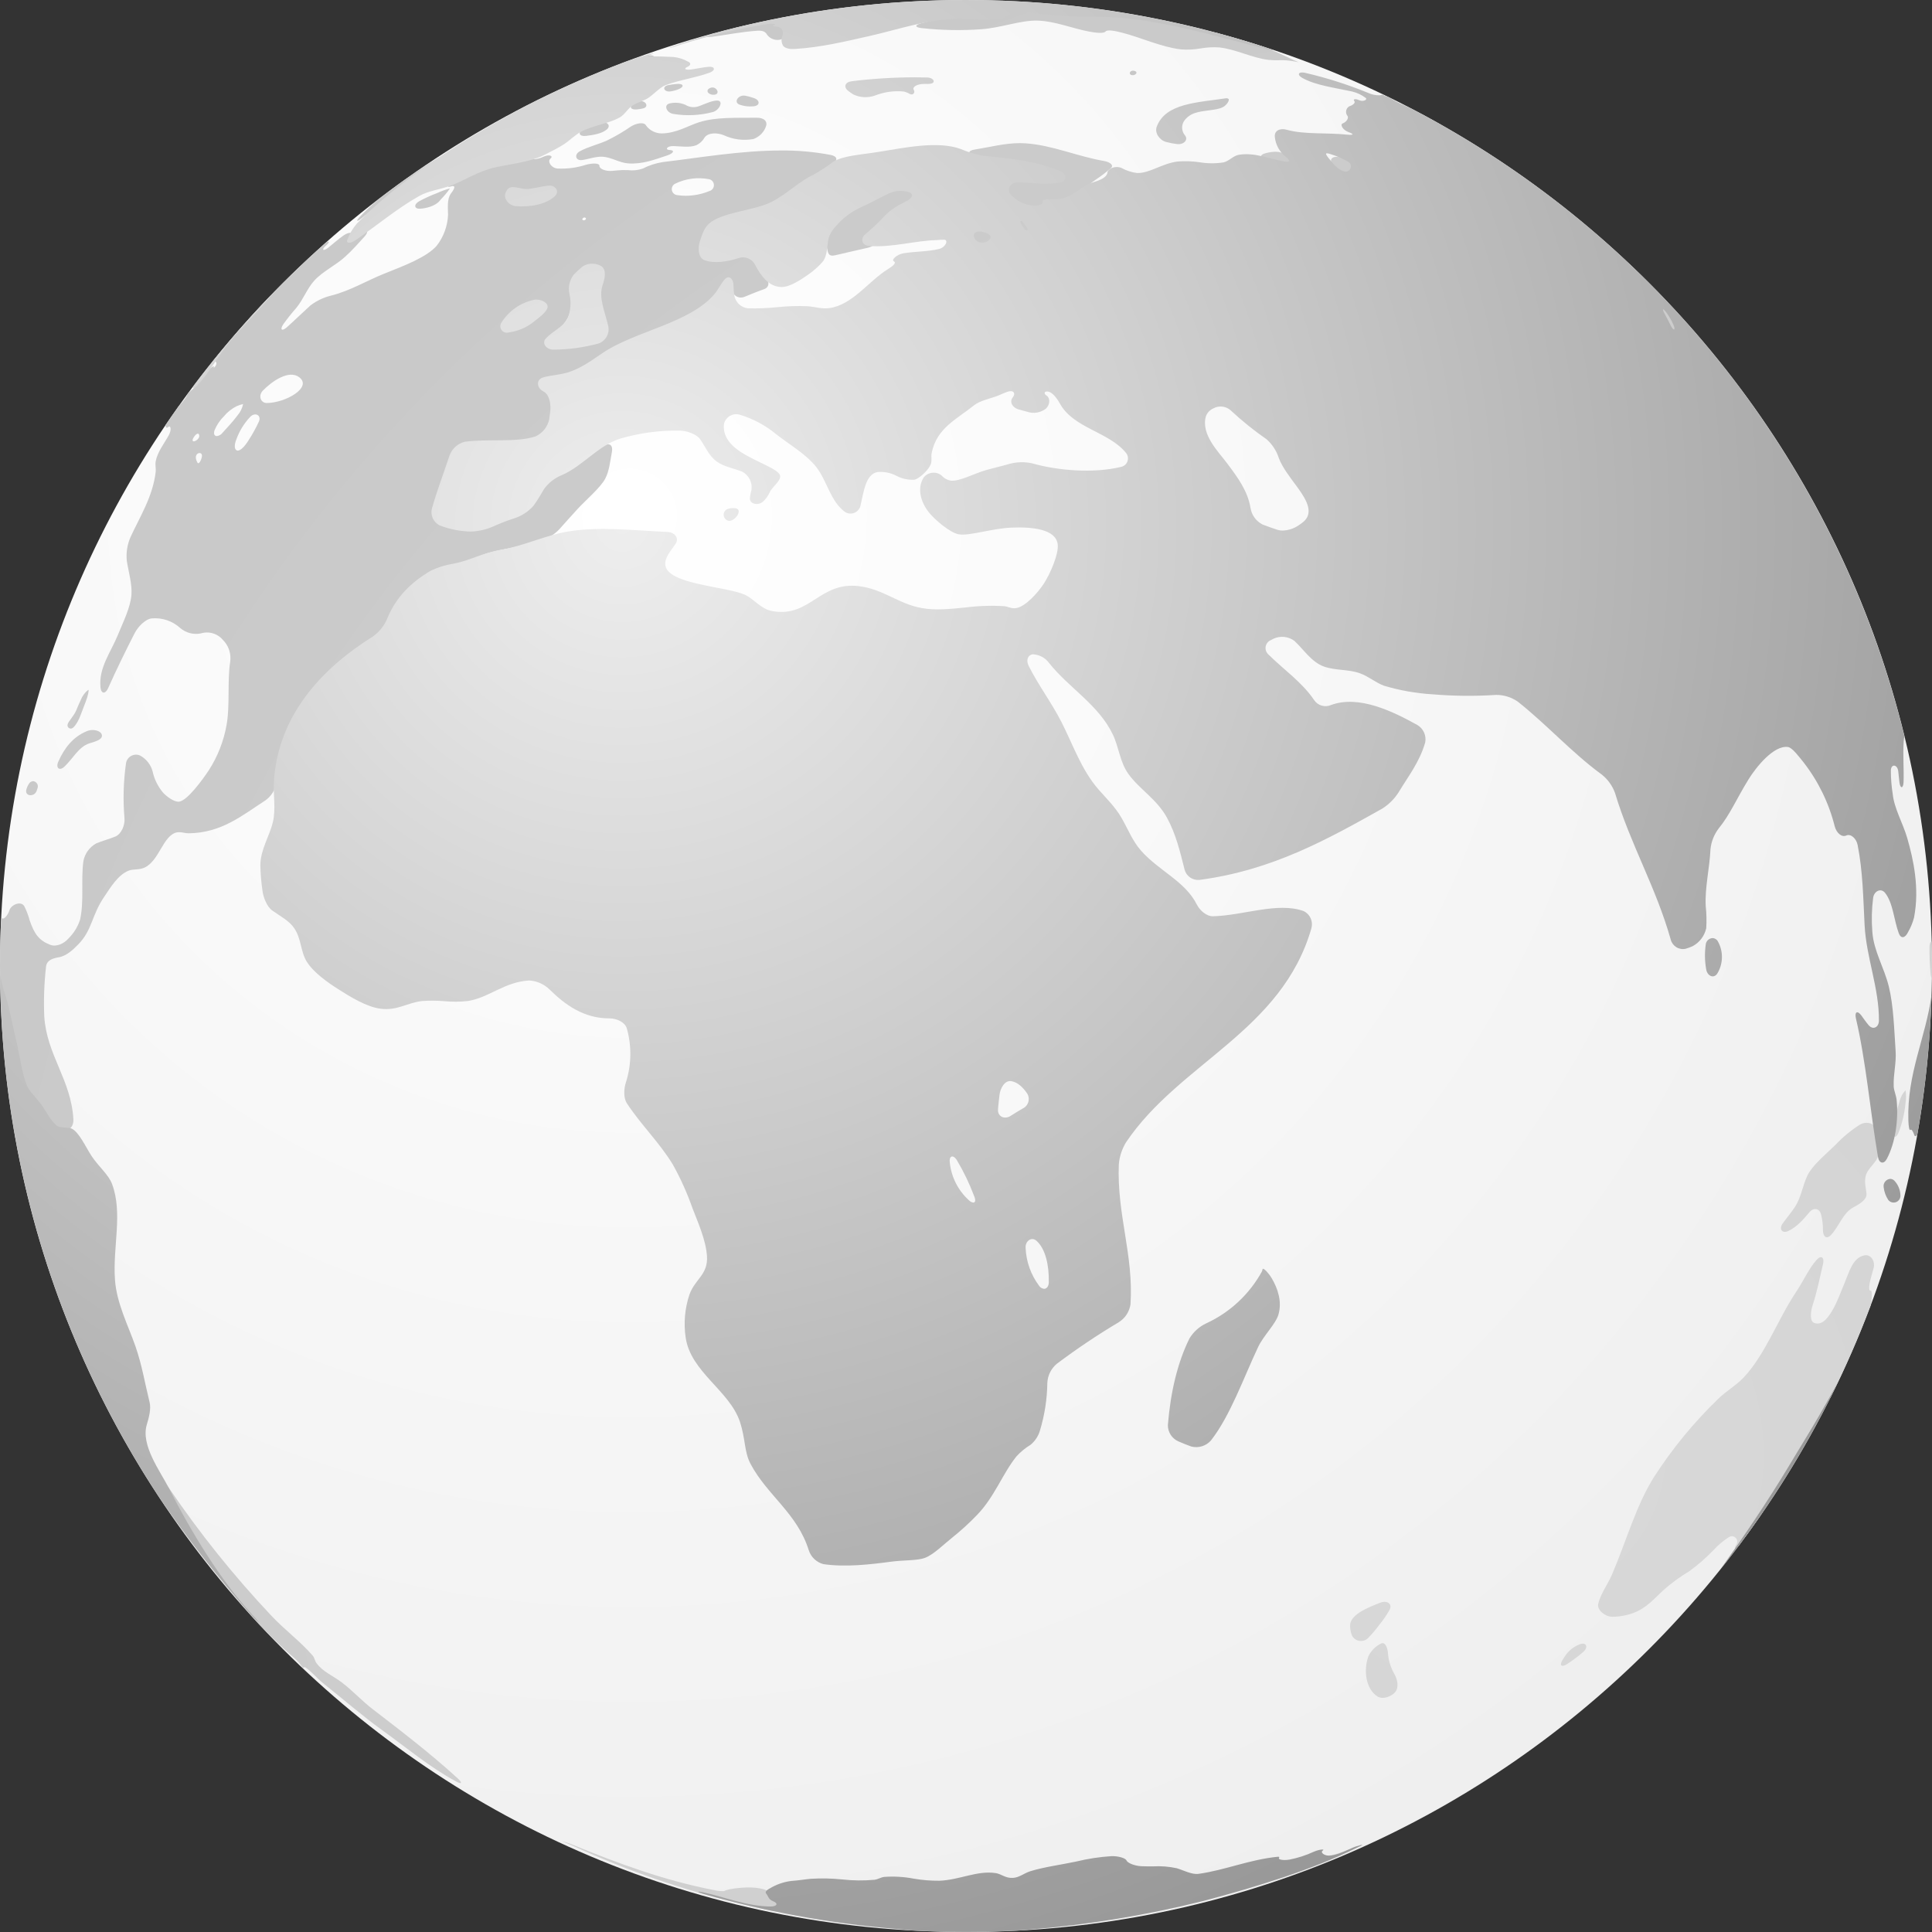
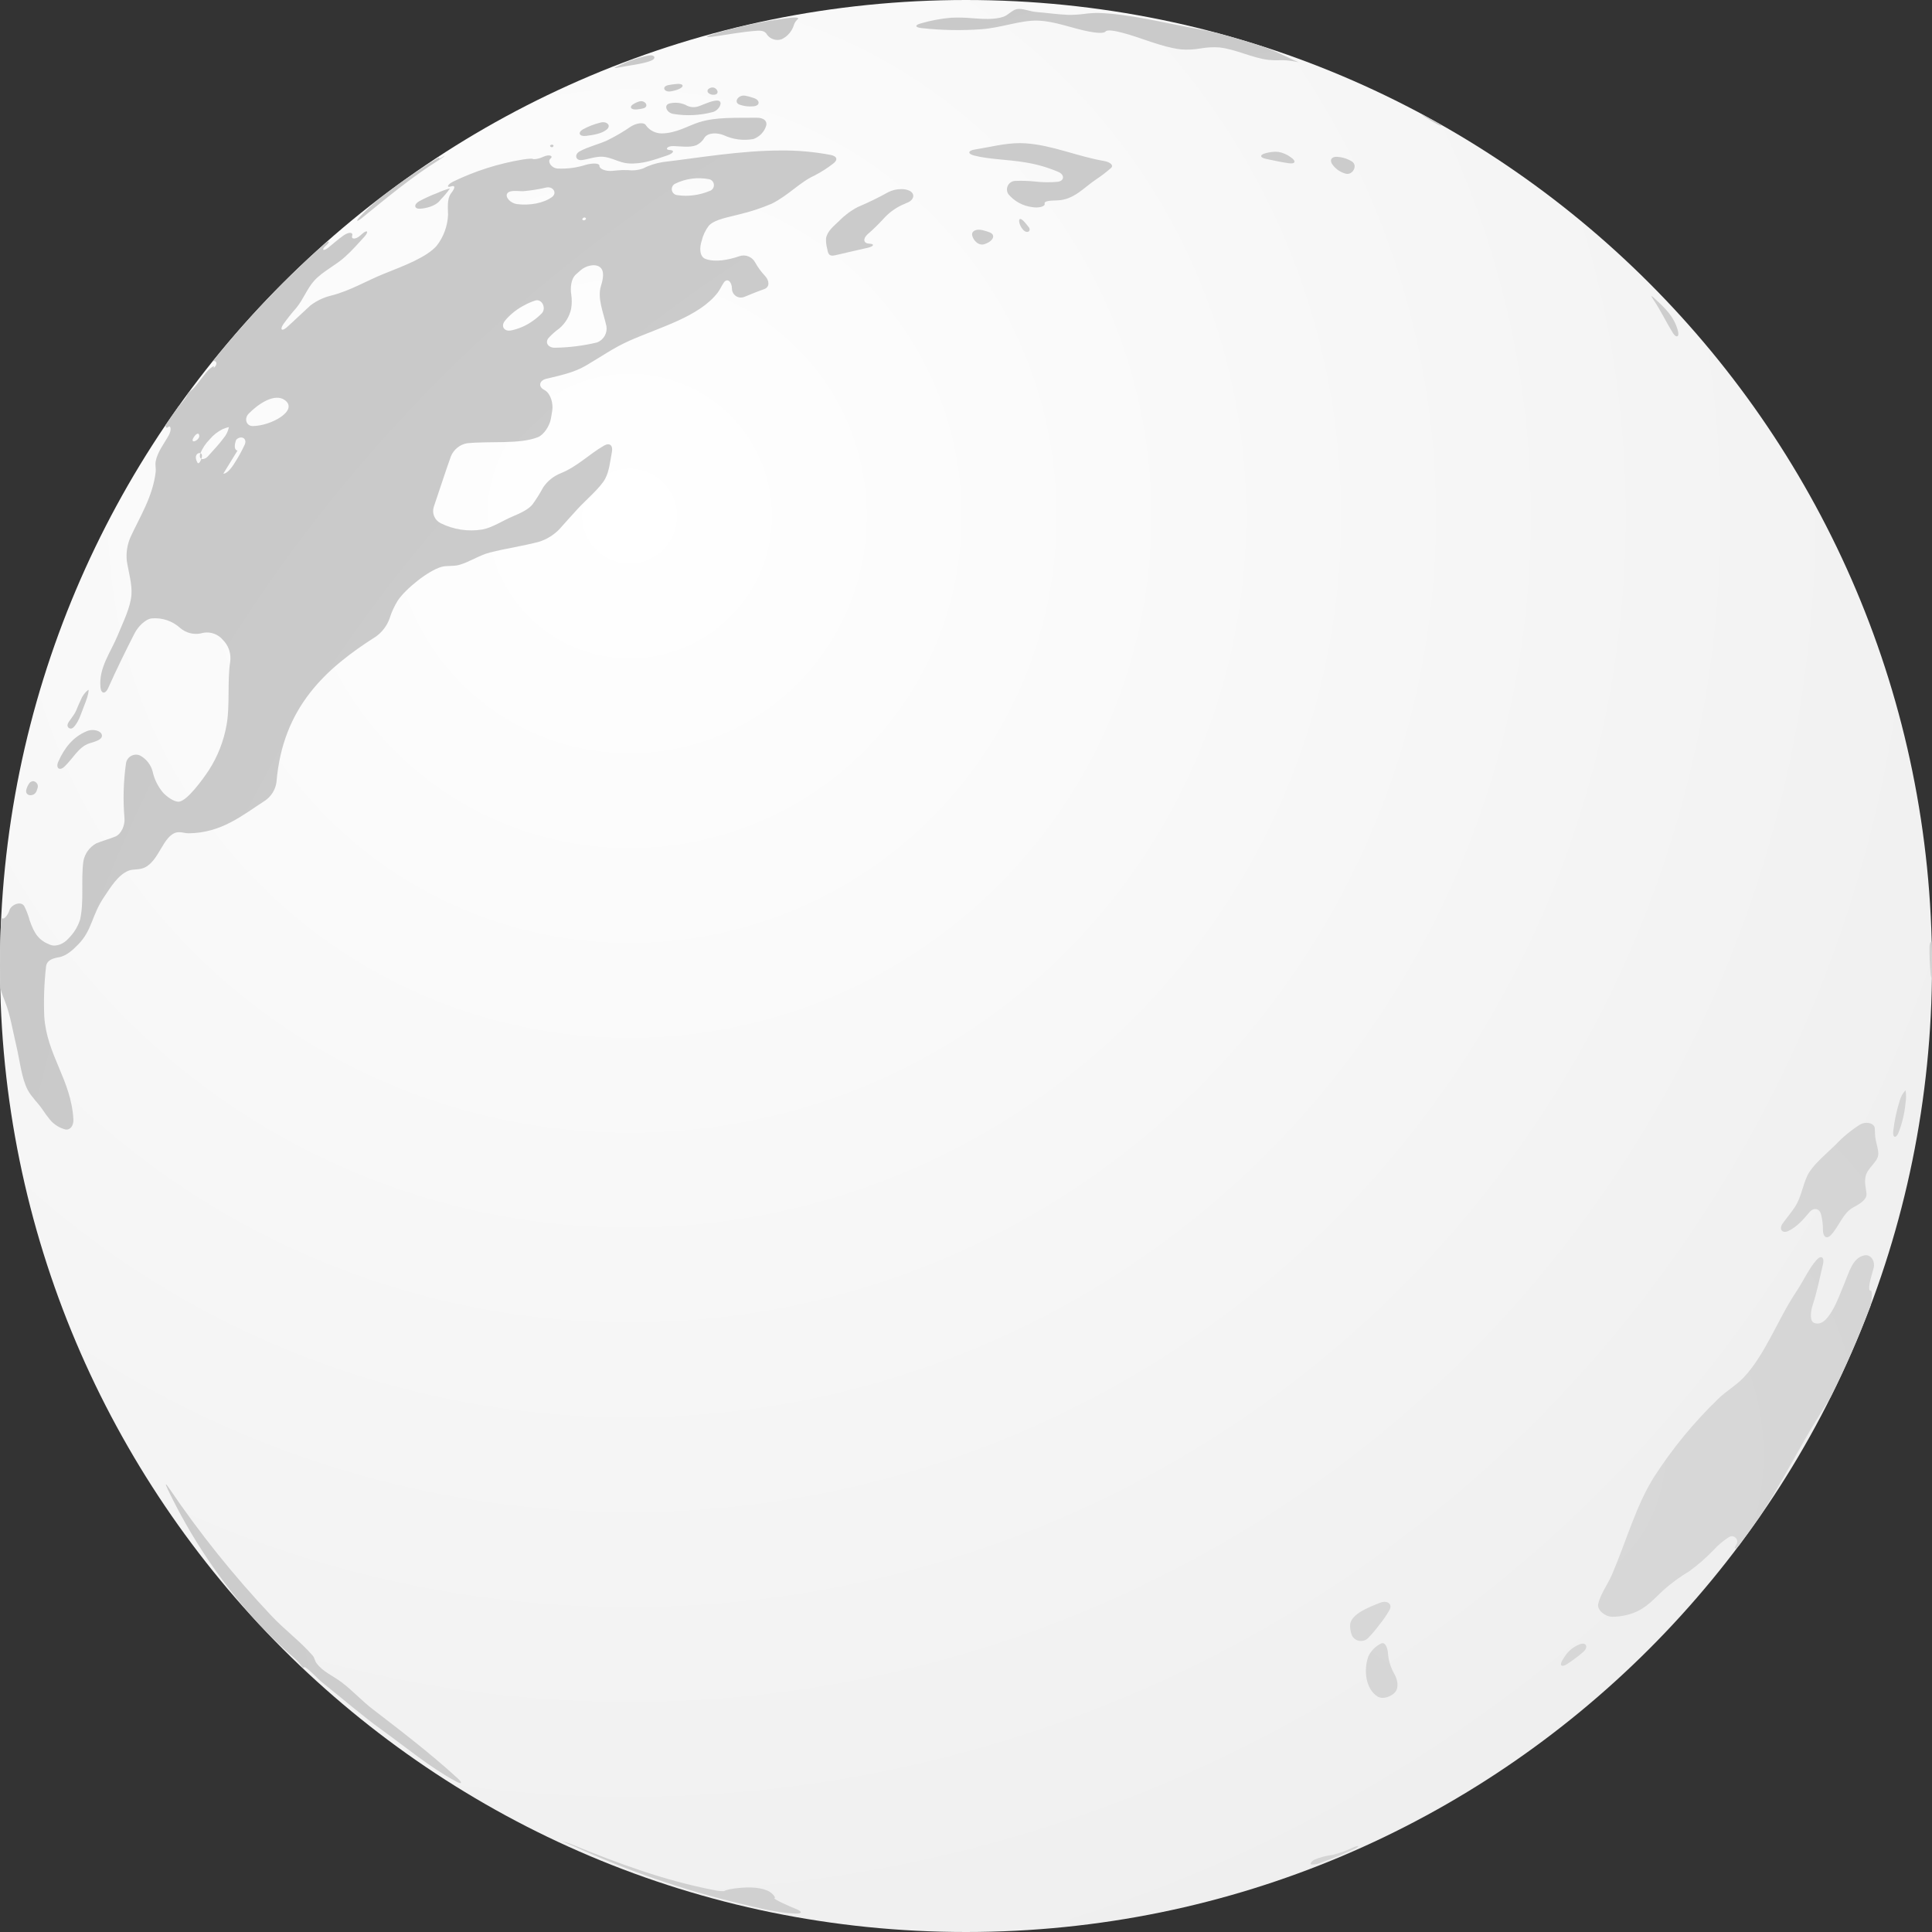
<svg xmlns="http://www.w3.org/2000/svg" id="earth_moscow" data-name="earth/moscow" width="480" height="480" viewBox="0 0 480 480">
  <rect x="0" y="0" width="480" height="480" fill="#333333" stroke="none" />
  <defs>
    <clipPath id="clip-path">
      <path id="패스_5926" data-name="패스 5926" d="M240.006,0C107.455,0,0,107.456,0,240S107.455,480,240.006,480,480,372.55,480,240,372.555,0,240.006,0Z" fill="none" />
    </clipPath>
    <radialGradient id="radial-gradient" cx="0.529" cy="0.298" r="0.551" gradientUnits="objectBoundingBox">
      <stop offset="0" stop-color="#fff" />
      <stop offset="1" stop-color="#efefef" />
    </radialGradient>
    <clipPath id="clip-path-2">
-       <path id="패스_5927" data-name="패스 5927" d="M336.229,457.863a24.993,24.993,0,0,1-5.241,1.887,16.526,16.526,0,0,0-4.507,1.207c-.833.542-1.052,1.083-.666,1.165a5.3,5.3,0,0,0,2.6-.556,84.941,84.941,0,0,0,8.019-3.266c.945-.462,1.226-.778.912-.778a3.605,3.605,0,0,0-1.113.342m-196.537-1.5c.154.092,1.537.6,3.046,1.287a224.78,224.78,0,0,0,41.321,14.227c4.355,1.013,8.943,2.265,13.6,2.435,1.655.06,1.723-.486.19-1.111-1.151-.46-2.274-.962-3.378-1.475-1.505-.69-2.411-1.3-2.031-1.259s-.4-1.315-1.938-1.929c-2.274-.9-5.158-.826-8.049-.454-1.649.212-2.775.622-2.454.656a9.337,9.337,0,0,1-2.516-.246c-12.372-2.363-24.1-6.709-34.945-11.176a19.273,19.273,0,0,0-2.852-.968c-.012,0-.012,0,0,.012m253.146-49.077a7.644,7.644,0,0,0-4.044,3.1c-.2.314-.407.622-.6.938-.868,1.4-.152,1.9,1.21.958a38.653,38.653,0,0,0,3.959-2.971c1.1-.989.918-2.069-.129-2.069a1.935,1.935,0,0,0-.4.044m-49.693-.08a6.778,6.778,0,0,0-3.166,3.19c-1.266,3.488-.647,8.13,2.247,9.967,1.4.892,3.635-.04,4.489-1.171s.52-3.024-.309-4.452a12.161,12.161,0,0,1-1.566-5.127c-.123-1.411-.627-2.5-1.333-2.5a.81.81,0,0,0-.362.092m-.127-10.157c-3.137,1.2-7.084,2.791-7.565,5.3a6.457,6.457,0,0,0,.425,2.823,2.5,2.5,0,0,0,3.967.742,29.125,29.125,0,0,0,2.83-3.328,24.16,24.16,0,0,0,2.6-3.788c.564-1.159-.188-1.941-1.287-1.941a2.733,2.733,0,0,0-.969.188m-301.365-28.2a136.6,136.6,0,0,0,22.029,32.843l.407.438a112.143,112.143,0,0,0,9.119,8.776c1.256,1.079,1.881,2.291,2.13,2.325l.409-.162c1.58.988,2.925,2.739,4.574,4.044C85.346,421.1,89.8,425.033,95,428.779c6.06,4.36,11.71,9.137,18.264,12.69,1.454.79,1.709.422.5-.7-6.609-6.075-14-11.726-21.163-17.235-2.745-2.105-5.047-4.67-7.705-6.665-2.436-1.823-4.584-2.559-6.259-4.762-.453-.594-.461-1.325-.963-1.9-3.105-3.582-7.031-6.441-10.351-10a254.232,254.232,0,0,1-25.3-31.562c-.437-.65-.706-.97-.789-.97s.042.394.425,1.169M463.17,310.789c-2.832.626-3.613,3.756-4.962,7.036-1.493,3.624-2.636,6.926-4.756,9.043-1.171,1.165-2.735,1.018-3.22.306s-.392-2.481.119-4.042c1.064-3.224,1.78-6.789,2.585-10.267.362-1.607-.481-2.205-1.588-.977-1.96,2.183-3.182,5.091-5.174,8.08-4.535,6.791-7.563,15.43-13,21.189-1.774,1.883-4.258,3.3-6.259,5.241a109.557,109.557,0,0,0-15.879,19.286c-4.549,7.15-6.934,16-10.594,24.522-.912,2.125-2.874,4.842-3.37,7.162-.344,1.607,1.8,3.188,3.463,3.2a14.443,14.443,0,0,0,3.275-.358c4.464-.962,6.447-3.394,9.388-6.193a43.178,43.178,0,0,1,6.5-4.76,45.929,45.929,0,0,0,6.016-5.243,18.959,18.959,0,0,1,3.831-3.228,1.328,1.328,0,0,1,1.79,1.911c-.686,1.137-.212,1.241.728.136,1.748-2.331,3.447-4.706,5.114-7.1,3.963-6.047,7.45-12.564,11.164-19.1,2.043-3.6,4.307-7.114,6.514-10.713a238.285,238.285,0,0,0,9.926-22.763l.083-.506c.255-1.625.3-3.31-.15-3.11s-.392-1.345.045-2.923c.259-.928.516-1.851.755-2.791.37-1.453-.536-3.084-1.932-3.084a1.971,1.971,0,0,0-.411.046m-.993-32.538a31.426,31.426,0,0,0-6.135,5.051c-2.743,2.659-5.8,5.161-6.981,7.618-1.252,2.6-1.523,5.409-3.131,7.854-.971,1.487-2.069,2.735-3.046,4.108-.959,1.347-.125,2.557,1.378,1.861,2.126-.975,3.736-2.837,5.261-4.654,1.05-1.267,2.527-1.045,2.921.548a14.441,14.441,0,0,1,.459,3.79c-.028,1.641.872,2.5,2,1.287,2-2.125,2.984-5.439,5.45-6.8,1.456-.8,3.524-1.875,3.37-3.514-.125-1.369-.566-2.653-.223-4.236.457-2.1,2.852-3.446,3.127-5.243.188-1.193-.532-2.959-.72-4.52-.087-.724-.061-1.511-.132-2.247-.081-.814-1-1.3-2.029-1.3a3.238,3.238,0,0,0-1.572.4m9.772-5.791a40.494,40.494,0,0,0-1.574,7.412c-.225,1.629.629,2.007,1.278.494a27,27,0,0,0,1.772-7.428,9.575,9.575,0,0,0,0-3.188l-.01,0a6.537,6.537,0,0,0-1.467,2.711m7.432-38.339a62.232,62.232,0,0,0,.251,6.449c.067.9.2,1.289.334,1.215.012-.966.034-1.929.034-2.893q0-3.026-.073-6.019a.2.2,0,0,0-.067-.012c-.235,0-.453.422-.479,1.261M7.2,193.608a4.589,4.589,0,0,0-.678,1.535c-.348,1.6,1.968,1.807,2.565.274.075-.2.148-.4.2-.6a1.31,1.31,0,0,0-1.046-1.853,1.28,1.28,0,0,0-1.046.648m14.384-13.069c-3.483,1.433-5.6,4.218-7.1,7.6-.674,1.5.255,2.371,1.475,1.259,2.144-1.971,3.589-5,6.269-5.831,1.588-.494,3.253-.932,3.095-2.039-.119-.778-1.161-1.265-2.3-1.267a3.779,3.779,0,0,0-1.432.274m-1.511-7.764c-.4.828-.757,1.7-1.119,2.563-.633,1.523-2.011,2.777-2.152,3.518a.813.813,0,0,0,1.052,1c.595-.2,1.529-1.617,2.114-3.16.439-1.149.882-2.3,1.317-3.452.583-1.543.852-2.837.676-2.962a.06.06,0,0,0-.032-.008,5.87,5.87,0,0,0-1.855,2.5M410.914,73.534c1.7,2.541,3.057,5.411,4.675,8.028.874,1.4,1.705,1.1,1.287-.484-.933-3.546-3.269-5.7-5.605-7.85a4.346,4.346,0,0,0-.963-.784c-.1,0,.113.356.607,1.091M241.558,57.471c.318,1.223,1.655,2.643,3.192,2.021l.449-.19c1.527-.654,2.231-2.057.688-2.679a14.213,14.213,0,0,0-1.681-.526,3.959,3.959,0,0,0-1.011-.138c-1.113,0-1.887.558-1.636,1.513m11.91-4.18c-.481.018-.34,1.447.67,2.629s2.223.376,1.416-.64-1.59-1.989-2.075-1.989h-.01M220.66,46.648a78.352,78.352,0,0,1-7.555,3.684,18.1,18.1,0,0,0-4.6,3.426c-1.355,1.3-2.959,2.539-3.271,4.3a7.845,7.845,0,0,0,.281,2.607c.231,1.445.528,2.013,2.138,1.609,2.6-.636,5.286-1.193,7.9-1.815,1.616-.38,1.8-.974.4-1.033s-1.647-1.181-.435-2.3a48.7,48.7,0,0,0,3.882-3.77,14.52,14.52,0,0,1,4.539-3.46c.581-.236,1.149-.5,1.705-.752,1.5-.7,1.721-2.175.3-2.873a4.67,4.67,0,0,0-2.013-.4,7.249,7.249,0,0,0-3.275.772m-112.053.212a37.2,37.2,0,0,0-4.468,2.035c-1.434.828-1.214,1.943.253,1.855s3.718-.648,4.79-1.9l.411-.486a19.31,19.31,0,0,0,2.146-2.581c0-.03-.034-.044-.087-.044a19.551,19.551,0,0,0-3.044,1.127m222.606-6.877a5.923,5.923,0,0,0,3.237,2.083c1.634.312,2.874-1.979,1.556-2.979a7.722,7.722,0,0,0-3.576-1.213,3.038,3.038,0,0,0-.413-.03c-1.335,0-1.8,1.011-.8,2.139M110.051,37.826c-.775.562-1.193.552-.922.244s-1.052.486-2.442,1.387c-2.045,1.331-4.183,2.741-6.283,4.2q-2.773,1.987-5.476,4.05a49.548,49.548,0,0,0-5.474,4.967c-1.125,1.213-.87,1.457.417.414,6.19-5.011,12.271-10.121,19.162-14.431,1-.626,1.489-1.063,1.406-1.063a1.473,1.473,0,0,0-.388.232M314.5,36.933c-1.608.4-1.543,1.1.083,1.441,1.847.38,3.657.8,5.609,1.073,1.643.232,1.908-.51.548-1.449a7.279,7.279,0,0,0-3.095-1.365,5.874,5.874,0,0,0-.732-.044,10.077,10.077,0,0,0-2.413.344M49.052,113.82c-.291-.548-.637-1.4-.166-2.021s1.485-.444,1.272.582c-.168.82-.587,1.6-.9,1.6-.079,0-.15-.048-.208-.158m-1.04-6.089c.378-.7,1.125-1.443,1.4-.952s-.006,1.139-.722,1.573a1.079,1.079,0,0,1-.534.19c-.322,0-.415-.318-.146-.81m11,3.1c-.734-.08-.916-1.187-.309-2.713a16.078,16.078,0,0,1,3.522-5.725c1.189-1.145,2.743-.352,2.126,1.177a36.379,36.379,0,0,1-2.605,4.72c-.827,1.365-1.924,2.547-2.658,2.547a.472.472,0,0,1-.075-.006m-5.731-4.979a10.514,10.514,0,0,1,2.34-3.528,9.888,9.888,0,0,1,3.2-2.535,8.2,8.2,0,0,1,1.576-.52,6.013,6.013,0,0,1-1.349,2.775c-1.157,1.585-2.516,2.964-3.8,4.41a2.013,2.013,0,0,1-1.376.774c-.542,0-.872-.472-.585-1.377m12.01-9.909c2.429-2.487,6.5-5.2,9.008-3.36,3.411,2.519-3.311,6.377-7.966,6.433h-.024c-1.643,0-2.162-1.895-1.017-3.074M125.428,78.62l.394-.476a15.835,15.835,0,0,1,4.5-3.442,15.042,15.042,0,0,1,2.737-1.169c1.61-.412,2.68,1.893,1.6,3.142a14.854,14.854,0,0,1-2.328,1.975,14.218,14.218,0,0,1-5.172,2.3l-.277.05a2.485,2.485,0,0,1-.427.038c-1.351,0-1.97-1.253-1.022-2.415m10.887,4.2a16.534,16.534,0,0,1,2.636-2.329,8.887,8.887,0,0,0,2.935-4.852,11.431,11.431,0,0,0,.036-3.578c-.255-1.625-.093-3.84,1.123-4.963.4-.368.819-.726,1.228-1.087,1.252-1.091,3.508-1.7,4.754-.774s.781,3.074.287,4.642c-.967,3.062.546,6.5,1.339,10a3.693,3.693,0,0,1-2.336,4.094,48.219,48.219,0,0,1-10.357,1.307c-.055,0-.107,0-.16,0-1.564,0-2.514-1.245-1.485-2.467m8.506-29.733c.451-.4,1.03.032.613.4a.6.6,0,0,1-.392.152c-.307,0-.536-.262-.22-.55m-9.006-7.626c1.643-.258,2.65,1.387,1.321,2.381-2.1,1.567-5.7,2.159-8.69,1.755-1.649-.218-2.974-1.717-2.446-2.6s2.134-.642,3.789-.6c.063,0,.125,0,.188,0a41.463,41.463,0,0,0,5.838-.936m32.529,1.915A1.5,1.5,0,0,1,167.8,44.5a13.385,13.385,0,0,1,8.316-1.1,1.514,1.514,0,0,1,.146,2.951,15.65,15.65,0,0,1-5.931,1.177,12.569,12.569,0,0,1-1.982-.15m-3.684-8.218a16.52,16.52,0,0,0-4.982,1.615,8.147,8.147,0,0,1-3.655.386c-.447-.012-.886-.026-1.3-.022-.815.016-1.683.12-2.573.2-1.653.162-3.253-.48-3.226-1.229s-1.786-.71-3.382-.272a19.851,19.851,0,0,1-7.084.922c-1.649-.2-2.49-1.825-1.7-2.459s-.245-1.167-1.754-.472l-.089.046c-1.5.692-2.84.594-2.537.508s-.926-.14-2.561.15a63.033,63.033,0,0,0-17.257,5.489c-1.485.74-1.655,1.559-.546,1.195s1.123.292.125,1.6l-.125.168c-.989,1.317-.732,3.634-.7,5.275a13.508,13.508,0,0,1-2.84,7.71c-2.577,2.861-7.855,4.85-12.995,6.9-4.309,1.721-8.565,4.3-13.165,5.445A13.881,13.881,0,0,0,77.1,74.8c-1.966,1.781-3.949,3.722-5.812,5.383-1.232,1.1-1.831.664-.916-.714a48.894,48.894,0,0,1,3.2-4.024c1.8-2.167,2.725-4.9,4.57-6.9,2.124-2.3,5.322-3.748,7.7-5.953,1.725-1.587,3.222-3.254,4.729-4.932,1.1-1.227.7-1.793-.55-.71l-.5.442c-1.226,1.1-2.336.914-2.027.072s-.746-1.037-2.11-.092-2.547,2.029-3.819,3.044c-1.295,1.033-1.814.538-.568-.522,1.036-.87.823-1.269.016-.766A241.156,241.156,0,0,0,52.7,88.851c.6-.62,1.321-.028.981.7-.362.78-.823.8-.538.422s-.949.246-1.98,1.535c-.878,1.091-1.715,2.229-2.6,3.326a8.018,8.018,0,0,1-1.651,1.513c-.192.254-.376.516-.57.774l.036.222A17.711,17.711,0,0,1,44.322,99.9q-1.611,2.26-3.17,4.574c-.059.6.243.886.619.52.595-.576.949.576.164,2.023-1.171,2.125-2.834,4.178-3.257,6.513-.16.9.1,1.793,0,2.625-.74,6.205-3.949,11.136-6.309,16.3a11.851,11.851,0,0,0-.874,5.711c.471,3.01,1.355,5.825,1.163,8.464-.223,3.19-2.118,6.917-3.368,10.005-1.736,4.278-4.831,8.174-4.321,13.067.176,1.637,1.234,1.657,1.9.15,2.084-4.67,4.309-9.193,6.592-13.659.744-1.467,2.531-3.422,4.173-3.658a9.308,9.308,0,0,1,7.171,2.409,6.021,6.021,0,0,0,4.94,1.345l.305-.078a5.17,5.17,0,0,1,4.871,1.179c.291.318.585.636.882.948a6.416,6.416,0,0,1,1.384,4.983c-.752,4.774,0,11.078-.943,15.934a30.561,30.561,0,0,1-4.333,10.954c-1.511,2.3-5.431,7.7-7.464,7.856-1.234.092-3.044-1.307-3.845-2.143a12.145,12.145,0,0,1-2.69-5.4,6.346,6.346,0,0,0-3.188-3.96,2.522,2.522,0,0,0-3.427,2.023,60.151,60.151,0,0,0-.364,13.655c.125,1.643-.752,3.858-2.286,4.49s-3.228,1.065-4.74,1.7a6.365,6.365,0,0,0-3.192,4.442c-.633,4.7.2,9.937-.813,14.473a11.422,11.422,0,0,1-2.887,4.7c-1.06,1.259-3.018,2.185-4.562,1.573-2.775-1.095-3.892-2.647-5.071-6.027a18.214,18.214,0,0,0-1.355-3.574c-.86-1.4-3.269-.326-3.676,1.009S.9,227.417.55,227.031l-.257.028C.107,230.977,0,234.919,0,238.891c0,1.835.032,3.662.071,5.493.354,1.233.85,2.521,1.224,3.464,1.23,3.118,1.863,7.094,2.723,10.691.91,3.812,1.319,8.25,2.891,11.188.916,1.719,2.565,3.206,3.607,4.764.589.882,1.208,1.733,1.857,2.537a7.432,7.432,0,0,0,3.945,2.493c1.076.144,2-.886,1.914-2.529-.532-9.809-6.623-15.942-7.236-25.595a81.048,81.048,0,0,1,.433-12.276c.154-1.635,1.545-2.119,3.184-2.4,1.966-.33,3.641-1.989,4.812-3.182,3.546-3.606,3.285-7.19,6.5-11.9,1.576-2.315,3.376-5.377,6.02-6.429,1.1-.44,2.561-.166,3.845-.716,3.811-1.633,4.677-8.12,8.186-8.81a5.213,5.213,0,0,1,1.709.1,7.165,7.165,0,0,0,1.179.14c8.231-.11,13.288-4.448,19.106-8.2a6.674,6.674,0,0,0,2.721-4.538c1.552-18.675,12.3-28.252,24.725-36.158a9.525,9.525,0,0,0,3.364-4.446,18.777,18.777,0,0,1,2.071-4.518c1.906-2.851,7.491-7.386,10.832-8.334,1.327-.374,2.9-.088,4.335-.476,2.555-.694,5.047-2.417,7.7-3.094,4.017-1.031,8.271-1.615,12.287-2.691a12.162,12.162,0,0,0,4.932-3.058c1.513-1.665,3.018-3.408,4.681-5.2,1.857-2,5.581-5.181,6.744-7.384,1.022-1.933,1.206-4.252,1.663-6.637.307-1.621-.526-2.411-1.962-1.585-3.744,2.151-6.584,5.185-10.79,6.879a9.483,9.483,0,0,0-4.313,3.48,38.258,38.258,0,0,1-2.614,4.186c-.985,1.325-3.332,2.359-4.863,3-2.529,1.041-5.16,2.851-7.693,3.3a17.039,17.039,0,0,1-10.286-1.561,3.374,3.374,0,0,1-1.723-4.1c1.426-4.152,2.759-8.388,4.236-12.5a5.367,5.367,0,0,1,4-3.272c5.8-.582,13.064.3,17.619-1.511,1.537-.608,2.9-2.863,3.206-4.478.144-.734.263-1.485.378-2.243.239-1.635-.4-4.07-1.825-4.918l-.326-.192c-1.424-.84-.991-2.277.621-2.669,3.406-.834,6.777-1.483,9.859-3.272,3.623-2.111,6.9-4.45,10.826-6.185,7.594-3.376,17.259-5.935,21.9-11.908.558-.718.981-1.685,1.517-2.493.892-1.341,2.049-.24,2.053,1.4l.008.082a2.228,2.228,0,0,0,3.067,2.023c.835-.32,1.671-.662,2.5-1.017.793-.34,1.649-.61,2.48-.93,1.359-.52,1.289-2.055.166-3.27a16.808,16.808,0,0,1-2.429-3.306,3.244,3.244,0,0,0-3.955-1.585c-2.68.922-5.994,1.563-8.4.676-1.554-.578-1.487-2.9-.961-4.462a10.108,10.108,0,0,1,1.782-3.794c1.491-1.631,5.11-2.135,7.7-2.851a48.987,48.987,0,0,0,7.942-2.621c4.153-2.079,7-5.359,10.614-6.99a29.968,29.968,0,0,0,4.622-2.951c1.236-.91,1.036-1.841-.591-2.167a62.93,62.93,0,0,0-12.283-1.107c-9.985,0-20.192,1.781-29.457,2.881m-27.9-4.194c-.318.288.378.748.688.33.212-.28-.034-.462-.314-.462a.564.564,0,0,0-.374.132m105.4,1.077c-1.643.264-1.81,1.033-.21,1.467,3.71.995,8.65,1,12.869,1.741a34.627,34.627,0,0,1,8.193,2.379c1.515.686,1.471,2.183-.17,2.421a26.844,26.844,0,0,1-5.708-.062,33.468,33.468,0,0,0-4.924-.152,2.123,2.123,0,0,0-1.645,3.33,9.192,9.192,0,0,0,5.838,3.174c1.632.312,3.344-.162,3.148-.846s1.4-.776,3.054-.814c4.25-.112,6.673-3.2,9.756-5.235a34.9,34.9,0,0,0,3.676-2.813c.74-.682-.18-1.475-1.816-1.761-6.59-1.133-12.677-3.9-19.4-4.374q-.7-.048-1.4-.048c-3.793,0-7.555,1.013-11.259,1.595M149.15,29.351a18.2,18.2,0,0,0-4.329,1.681c-1.424.854-.831,1.833.815,1.619,1.95-.25,3.839-.57,5.059-1.543,1.1-.872.37-1.857-.852-1.857a2.5,2.5,0,0,0-.694.1m38.879-1.215c-5.583.07-10.058-.2-14.326,1.117-2.648.826-5.642,2.749-9.3,2.785a4.835,4.835,0,0,1-3.9-1.977c-.437-.912-2.4-.61-3.793.286a45.755,45.755,0,0,1-5.864,3.43c-2.2,1-4.717,1.567-6.793,2.7-1.456.788-1.056,2.409.585,2.175,1.618-.224,3.267-.894,5-.824,2.233.088,4.226,1.525,6.5,1.665,3.536.22,6.5-.946,9.637-1.989,1.576-.526,1.936-1.3.641-1.337s-.767-1.031.894-.984c2.059.06,4.005.422,5.678-.212a4.516,4.516,0,0,0,2.053-1.9c.892-1.293,3.2-1.229,4.738-.606a12.393,12.393,0,0,0,7.389.976,5.14,5.14,0,0,0,3.208-3.37c.275-1.121-.657-1.929-2.28-1.929h-.065m166.193-.08c.908.554,1.814,1.139,2.725,1.619,1.208.638,1.469.55.744.022-1.477-.83-2.963-1.653-4.458-2.455-.028.094.289.384.989.814M158.71,24.125a6.918,6.918,0,0,0-1.137.5c-1.452.786-.87,1.633.779,1.439a11.119,11.119,0,0,0,1.46-.252c1.4-.372.714-1.783-.524-1.783a1.816,1.816,0,0,0-.579.1m15.018,1.113a3.825,3.825,0,0,1-3.423-.3,6.144,6.144,0,0,0-3.9-.36c-1.61.348-.821,2.291.815,2.6a23.426,23.426,0,0,0,9.845-.446c1.616-.386,2.822-2.793,1.163-2.863-.028,0-.057,0-.085,0-1.208,0-2.842.774-4.42,1.375m9.969-.378a7.843,7.843,0,0,0,3.508.428c1.657-.13,1.7-1.475.142-2.035a14.146,14.146,0,0,0-2.223-.6,2.014,2.014,0,0,0-.344-.03c-1.463,0-2.5,1.655-1.082,2.241m-7.232-4.14c-1.454.612-.358,1.9,1.127,1.675,1.295-.2.581-1.789-.585-1.789a1.376,1.376,0,0,0-.542.114m-8.371-.98a19.016,19.016,0,0,0-2.1.292c-1.62.362-1.036,1.785.6,1.549a8.3,8.3,0,0,0,2.067-.57c1.38-.6,1.149-1.295-.136-1.295a4.245,4.245,0,0,0-.433.024m-7-7.072a31.09,31.09,0,0,0-7.276,2.485c-1.513.68-1.463.77.162.446,2.585-.524,5.528-.794,7.663-1.593,1.371-.51,1.167-1.391-.016-1.391a2.929,2.929,0,0,0-.532.052m35.131-9.355a109.759,109.759,0,0,0-19.385,4.156c-1.6.46-1.539.76.1.542,3.322-.438,7.088-1.2,11.091-1.493,1.655-.126,2.193.344,2.577,1.021a3.192,3.192,0,0,0,3.615,1.073A5.881,5.881,0,0,0,195.71,7.6a5.877,5.877,0,0,0,1.584-2.647,3.116,3.116,0,0,1,.864-1.255c.394-.3.071-.462-.763-.462a11.607,11.607,0,0,0-1.173.072m56.435-2.157c-1.115.186-2.247,1.535-3.372,1.909-2.294.754-4.936.558-7.671.362a37.612,37.612,0,0,0-5.33-.126,38.985,38.985,0,0,0-7.434,1.387c-1.61.426-1.58.984.067,1.181a81.107,81.107,0,0,0,14.831.294c4.9-.326,9.716-2.251,13.964-2.145,4.363.106,8.6,1.915,12.9,2.727,1.626.308,3.637.518,4.052-.022s2.431-.144,4.044.27c4.782,1.223,9.659,3.546,14.625,4.168a19.346,19.346,0,0,0,4.936-.232,19.291,19.291,0,0,1,4.691-.248c4.23.488,8.142,2.625,12.277,3.1a18.582,18.582,0,0,0,2.393.072,19.584,19.584,0,0,1,1.972.034c1.651.136,3.255.54,2.953.43s-1.738-.744-3.226-1.477a57.724,57.724,0,0,0-5.611-2.389Q308.12,8.636,302.4,7.1q-2.782-.648-5.694-1.185c-7.93-1.447-16.391-3.586-23.829-3.808a26.536,26.536,0,0,0-3.532.24,27.748,27.748,0,0,1-3.932.234c-2.452-.08-5.419-.51-7.942-.708-1.541-.13-2.917-.766-4.232-.766a3.506,3.506,0,0,0-.579.046" transform="translate(0 -1.109)" fill="none" />
+       <path id="패스_5927" data-name="패스 5927" d="M336.229,457.863a24.993,24.993,0,0,1-5.241,1.887,16.526,16.526,0,0,0-4.507,1.207c-.833.542-1.052,1.083-.666,1.165a5.3,5.3,0,0,0,2.6-.556,84.941,84.941,0,0,0,8.019-3.266c.945-.462,1.226-.778.912-.778a3.605,3.605,0,0,0-1.113.342m-196.537-1.5c.154.092,1.537.6,3.046,1.287a224.78,224.78,0,0,0,41.321,14.227c4.355,1.013,8.943,2.265,13.6,2.435,1.655.06,1.723-.486.19-1.111-1.151-.46-2.274-.962-3.378-1.475-1.505-.69-2.411-1.3-2.031-1.259s-.4-1.315-1.938-1.929c-2.274-.9-5.158-.826-8.049-.454-1.649.212-2.775.622-2.454.656a9.337,9.337,0,0,1-2.516-.246c-12.372-2.363-24.1-6.709-34.945-11.176a19.273,19.273,0,0,0-2.852-.968c-.012,0-.012,0,0,.012m253.146-49.077a7.644,7.644,0,0,0-4.044,3.1c-.2.314-.407.622-.6.938-.868,1.4-.152,1.9,1.21.958a38.653,38.653,0,0,0,3.959-2.971c1.1-.989.918-2.069-.129-2.069a1.935,1.935,0,0,0-.4.044m-49.693-.08a6.778,6.778,0,0,0-3.166,3.19c-1.266,3.488-.647,8.13,2.247,9.967,1.4.892,3.635-.04,4.489-1.171s.52-3.024-.309-4.452a12.161,12.161,0,0,1-1.566-5.127c-.123-1.411-.627-2.5-1.333-2.5a.81.81,0,0,0-.362.092m-.127-10.157c-3.137,1.2-7.084,2.791-7.565,5.3a6.457,6.457,0,0,0,.425,2.823,2.5,2.5,0,0,0,3.967.742,29.125,29.125,0,0,0,2.83-3.328,24.16,24.16,0,0,0,2.6-3.788c.564-1.159-.188-1.941-1.287-1.941a2.733,2.733,0,0,0-.969.188m-301.365-28.2a136.6,136.6,0,0,0,22.029,32.843l.407.438a112.143,112.143,0,0,0,9.119,8.776c1.256,1.079,1.881,2.291,2.13,2.325l.409-.162c1.58.988,2.925,2.739,4.574,4.044C85.346,421.1,89.8,425.033,95,428.779c6.06,4.36,11.71,9.137,18.264,12.69,1.454.79,1.709.422.5-.7-6.609-6.075-14-11.726-21.163-17.235-2.745-2.105-5.047-4.67-7.705-6.665-2.436-1.823-4.584-2.559-6.259-4.762-.453-.594-.461-1.325-.963-1.9-3.105-3.582-7.031-6.441-10.351-10a254.232,254.232,0,0,1-25.3-31.562c-.437-.65-.706-.97-.789-.97s.042.394.425,1.169M463.17,310.789c-2.832.626-3.613,3.756-4.962,7.036-1.493,3.624-2.636,6.926-4.756,9.043-1.171,1.165-2.735,1.018-3.22.306s-.392-2.481.119-4.042c1.064-3.224,1.78-6.789,2.585-10.267.362-1.607-.481-2.205-1.588-.977-1.96,2.183-3.182,5.091-5.174,8.08-4.535,6.791-7.563,15.43-13,21.189-1.774,1.883-4.258,3.3-6.259,5.241a109.557,109.557,0,0,0-15.879,19.286c-4.549,7.15-6.934,16-10.594,24.522-.912,2.125-2.874,4.842-3.37,7.162-.344,1.607,1.8,3.188,3.463,3.2a14.443,14.443,0,0,0,3.275-.358c4.464-.962,6.447-3.394,9.388-6.193a43.178,43.178,0,0,1,6.5-4.76,45.929,45.929,0,0,0,6.016-5.243,18.959,18.959,0,0,1,3.831-3.228,1.328,1.328,0,0,1,1.79,1.911c-.686,1.137-.212,1.241.728.136,1.748-2.331,3.447-4.706,5.114-7.1,3.963-6.047,7.45-12.564,11.164-19.1,2.043-3.6,4.307-7.114,6.514-10.713a238.285,238.285,0,0,0,9.926-22.763l.083-.506c.255-1.625.3-3.31-.15-3.11s-.392-1.345.045-2.923c.259-.928.516-1.851.755-2.791.37-1.453-.536-3.084-1.932-3.084a1.971,1.971,0,0,0-.411.046m-.993-32.538a31.426,31.426,0,0,0-6.135,5.051c-2.743,2.659-5.8,5.161-6.981,7.618-1.252,2.6-1.523,5.409-3.131,7.854-.971,1.487-2.069,2.735-3.046,4.108-.959,1.347-.125,2.557,1.378,1.861,2.126-.975,3.736-2.837,5.261-4.654,1.05-1.267,2.527-1.045,2.921.548a14.441,14.441,0,0,1,.459,3.79c-.028,1.641.872,2.5,2,1.287,2-2.125,2.984-5.439,5.45-6.8,1.456-.8,3.524-1.875,3.37-3.514-.125-1.369-.566-2.653-.223-4.236.457-2.1,2.852-3.446,3.127-5.243.188-1.193-.532-2.959-.72-4.52-.087-.724-.061-1.511-.132-2.247-.081-.814-1-1.3-2.029-1.3a3.238,3.238,0,0,0-1.572.4m9.772-5.791a40.494,40.494,0,0,0-1.574,7.412c-.225,1.629.629,2.007,1.278.494a27,27,0,0,0,1.772-7.428,9.575,9.575,0,0,0,0-3.188l-.01,0a6.537,6.537,0,0,0-1.467,2.711m7.432-38.339a62.232,62.232,0,0,0,.251,6.449c.067.9.2,1.289.334,1.215.012-.966.034-1.929.034-2.893q0-3.026-.073-6.019a.2.2,0,0,0-.067-.012c-.235,0-.453.422-.479,1.261M7.2,193.608a4.589,4.589,0,0,0-.678,1.535c-.348,1.6,1.968,1.807,2.565.274.075-.2.148-.4.2-.6a1.31,1.31,0,0,0-1.046-1.853,1.28,1.28,0,0,0-1.046.648m14.384-13.069c-3.483,1.433-5.6,4.218-7.1,7.6-.674,1.5.255,2.371,1.475,1.259,2.144-1.971,3.589-5,6.269-5.831,1.588-.494,3.253-.932,3.095-2.039-.119-.778-1.161-1.265-2.3-1.267a3.779,3.779,0,0,0-1.432.274m-1.511-7.764c-.4.828-.757,1.7-1.119,2.563-.633,1.523-2.011,2.777-2.152,3.518a.813.813,0,0,0,1.052,1c.595-.2,1.529-1.617,2.114-3.16.439-1.149.882-2.3,1.317-3.452.583-1.543.852-2.837.676-2.962a.06.06,0,0,0-.032-.008,5.87,5.87,0,0,0-1.855,2.5M410.914,73.534c1.7,2.541,3.057,5.411,4.675,8.028.874,1.4,1.705,1.1,1.287-.484-.933-3.546-3.269-5.7-5.605-7.85a4.346,4.346,0,0,0-.963-.784c-.1,0,.113.356.607,1.091M241.558,57.471c.318,1.223,1.655,2.643,3.192,2.021l.449-.19c1.527-.654,2.231-2.057.688-2.679a14.213,14.213,0,0,0-1.681-.526,3.959,3.959,0,0,0-1.011-.138c-1.113,0-1.887.558-1.636,1.513m11.91-4.18c-.481.018-.34,1.447.67,2.629s2.223.376,1.416-.64-1.59-1.989-2.075-1.989h-.01M220.66,46.648a78.352,78.352,0,0,1-7.555,3.684,18.1,18.1,0,0,0-4.6,3.426c-1.355,1.3-2.959,2.539-3.271,4.3a7.845,7.845,0,0,0,.281,2.607c.231,1.445.528,2.013,2.138,1.609,2.6-.636,5.286-1.193,7.9-1.815,1.616-.38,1.8-.974.4-1.033s-1.647-1.181-.435-2.3a48.7,48.7,0,0,0,3.882-3.77,14.52,14.52,0,0,1,4.539-3.46c.581-.236,1.149-.5,1.705-.752,1.5-.7,1.721-2.175.3-2.873a4.67,4.67,0,0,0-2.013-.4,7.249,7.249,0,0,0-3.275.772m-112.053.212a37.2,37.2,0,0,0-4.468,2.035c-1.434.828-1.214,1.943.253,1.855s3.718-.648,4.79-1.9l.411-.486a19.31,19.31,0,0,0,2.146-2.581c0-.03-.034-.044-.087-.044a19.551,19.551,0,0,0-3.044,1.127m222.606-6.877a5.923,5.923,0,0,0,3.237,2.083c1.634.312,2.874-1.979,1.556-2.979a7.722,7.722,0,0,0-3.576-1.213,3.038,3.038,0,0,0-.413-.03c-1.335,0-1.8,1.011-.8,2.139M110.051,37.826c-.775.562-1.193.552-.922.244s-1.052.486-2.442,1.387c-2.045,1.331-4.183,2.741-6.283,4.2q-2.773,1.987-5.476,4.05a49.548,49.548,0,0,0-5.474,4.967c-1.125,1.213-.87,1.457.417.414,6.19-5.011,12.271-10.121,19.162-14.431,1-.626,1.489-1.063,1.406-1.063a1.473,1.473,0,0,0-.388.232M314.5,36.933c-1.608.4-1.543,1.1.083,1.441,1.847.38,3.657.8,5.609,1.073,1.643.232,1.908-.51.548-1.449a7.279,7.279,0,0,0-3.095-1.365,5.874,5.874,0,0,0-.732-.044,10.077,10.077,0,0,0-2.413.344M49.052,113.82c-.291-.548-.637-1.4-.166-2.021s1.485-.444,1.272.582c-.168.82-.587,1.6-.9,1.6-.079,0-.15-.048-.208-.158m-1.04-6.089c.378-.7,1.125-1.443,1.4-.952s-.006,1.139-.722,1.573a1.079,1.079,0,0,1-.534.19c-.322,0-.415-.318-.146-.81m11,3.1c-.734-.08-.916-1.187-.309-2.713c1.189-1.145,2.743-.352,2.126,1.177a36.379,36.379,0,0,1-2.605,4.72c-.827,1.365-1.924,2.547-2.658,2.547a.472.472,0,0,1-.075-.006m-5.731-4.979a10.514,10.514,0,0,1,2.34-3.528,9.888,9.888,0,0,1,3.2-2.535,8.2,8.2,0,0,1,1.576-.52,6.013,6.013,0,0,1-1.349,2.775c-1.157,1.585-2.516,2.964-3.8,4.41a2.013,2.013,0,0,1-1.376.774c-.542,0-.872-.472-.585-1.377m12.01-9.909c2.429-2.487,6.5-5.2,9.008-3.36,3.411,2.519-3.311,6.377-7.966,6.433h-.024c-1.643,0-2.162-1.895-1.017-3.074M125.428,78.62l.394-.476a15.835,15.835,0,0,1,4.5-3.442,15.042,15.042,0,0,1,2.737-1.169c1.61-.412,2.68,1.893,1.6,3.142a14.854,14.854,0,0,1-2.328,1.975,14.218,14.218,0,0,1-5.172,2.3l-.277.05a2.485,2.485,0,0,1-.427.038c-1.351,0-1.97-1.253-1.022-2.415m10.887,4.2a16.534,16.534,0,0,1,2.636-2.329,8.887,8.887,0,0,0,2.935-4.852,11.431,11.431,0,0,0,.036-3.578c-.255-1.625-.093-3.84,1.123-4.963.4-.368.819-.726,1.228-1.087,1.252-1.091,3.508-1.7,4.754-.774s.781,3.074.287,4.642c-.967,3.062.546,6.5,1.339,10a3.693,3.693,0,0,1-2.336,4.094,48.219,48.219,0,0,1-10.357,1.307c-.055,0-.107,0-.16,0-1.564,0-2.514-1.245-1.485-2.467m8.506-29.733c.451-.4,1.03.032.613.4a.6.6,0,0,1-.392.152c-.307,0-.536-.262-.22-.55m-9.006-7.626c1.643-.258,2.65,1.387,1.321,2.381-2.1,1.567-5.7,2.159-8.69,1.755-1.649-.218-2.974-1.717-2.446-2.6s2.134-.642,3.789-.6c.063,0,.125,0,.188,0a41.463,41.463,0,0,0,5.838-.936m32.529,1.915A1.5,1.5,0,0,1,167.8,44.5a13.385,13.385,0,0,1,8.316-1.1,1.514,1.514,0,0,1,.146,2.951,15.65,15.65,0,0,1-5.931,1.177,12.569,12.569,0,0,1-1.982-.15m-3.684-8.218a16.52,16.52,0,0,0-4.982,1.615,8.147,8.147,0,0,1-3.655.386c-.447-.012-.886-.026-1.3-.022-.815.016-1.683.12-2.573.2-1.653.162-3.253-.48-3.226-1.229s-1.786-.71-3.382-.272a19.851,19.851,0,0,1-7.084.922c-1.649-.2-2.49-1.825-1.7-2.459s-.245-1.167-1.754-.472l-.089.046c-1.5.692-2.84.594-2.537.508s-.926-.14-2.561.15a63.033,63.033,0,0,0-17.257,5.489c-1.485.74-1.655,1.559-.546,1.195s1.123.292.125,1.6l-.125.168c-.989,1.317-.732,3.634-.7,5.275a13.508,13.508,0,0,1-2.84,7.71c-2.577,2.861-7.855,4.85-12.995,6.9-4.309,1.721-8.565,4.3-13.165,5.445A13.881,13.881,0,0,0,77.1,74.8c-1.966,1.781-3.949,3.722-5.812,5.383-1.232,1.1-1.831.664-.916-.714a48.894,48.894,0,0,1,3.2-4.024c1.8-2.167,2.725-4.9,4.57-6.9,2.124-2.3,5.322-3.748,7.7-5.953,1.725-1.587,3.222-3.254,4.729-4.932,1.1-1.227.7-1.793-.55-.71l-.5.442c-1.226,1.1-2.336.914-2.027.072s-.746-1.037-2.11-.092-2.547,2.029-3.819,3.044c-1.295,1.033-1.814.538-.568-.522,1.036-.87.823-1.269.016-.766A241.156,241.156,0,0,0,52.7,88.851c.6-.62,1.321-.028.981.7-.362.78-.823.8-.538.422s-.949.246-1.98,1.535c-.878,1.091-1.715,2.229-2.6,3.326a8.018,8.018,0,0,1-1.651,1.513c-.192.254-.376.516-.57.774l.036.222A17.711,17.711,0,0,1,44.322,99.9q-1.611,2.26-3.17,4.574c-.059.6.243.886.619.52.595-.576.949.576.164,2.023-1.171,2.125-2.834,4.178-3.257,6.513-.16.9.1,1.793,0,2.625-.74,6.205-3.949,11.136-6.309,16.3a11.851,11.851,0,0,0-.874,5.711c.471,3.01,1.355,5.825,1.163,8.464-.223,3.19-2.118,6.917-3.368,10.005-1.736,4.278-4.831,8.174-4.321,13.067.176,1.637,1.234,1.657,1.9.15,2.084-4.67,4.309-9.193,6.592-13.659.744-1.467,2.531-3.422,4.173-3.658a9.308,9.308,0,0,1,7.171,2.409,6.021,6.021,0,0,0,4.94,1.345l.305-.078a5.17,5.17,0,0,1,4.871,1.179c.291.318.585.636.882.948a6.416,6.416,0,0,1,1.384,4.983c-.752,4.774,0,11.078-.943,15.934a30.561,30.561,0,0,1-4.333,10.954c-1.511,2.3-5.431,7.7-7.464,7.856-1.234.092-3.044-1.307-3.845-2.143a12.145,12.145,0,0,1-2.69-5.4,6.346,6.346,0,0,0-3.188-3.96,2.522,2.522,0,0,0-3.427,2.023,60.151,60.151,0,0,0-.364,13.655c.125,1.643-.752,3.858-2.286,4.49s-3.228,1.065-4.74,1.7a6.365,6.365,0,0,0-3.192,4.442c-.633,4.7.2,9.937-.813,14.473a11.422,11.422,0,0,1-2.887,4.7c-1.06,1.259-3.018,2.185-4.562,1.573-2.775-1.095-3.892-2.647-5.071-6.027a18.214,18.214,0,0,0-1.355-3.574c-.86-1.4-3.269-.326-3.676,1.009S.9,227.417.55,227.031l-.257.028C.107,230.977,0,234.919,0,238.891c0,1.835.032,3.662.071,5.493.354,1.233.85,2.521,1.224,3.464,1.23,3.118,1.863,7.094,2.723,10.691.91,3.812,1.319,8.25,2.891,11.188.916,1.719,2.565,3.206,3.607,4.764.589.882,1.208,1.733,1.857,2.537a7.432,7.432,0,0,0,3.945,2.493c1.076.144,2-.886,1.914-2.529-.532-9.809-6.623-15.942-7.236-25.595a81.048,81.048,0,0,1,.433-12.276c.154-1.635,1.545-2.119,3.184-2.4,1.966-.33,3.641-1.989,4.812-3.182,3.546-3.606,3.285-7.19,6.5-11.9,1.576-2.315,3.376-5.377,6.02-6.429,1.1-.44,2.561-.166,3.845-.716,3.811-1.633,4.677-8.12,8.186-8.81a5.213,5.213,0,0,1,1.709.1,7.165,7.165,0,0,0,1.179.14c8.231-.11,13.288-4.448,19.106-8.2a6.674,6.674,0,0,0,2.721-4.538c1.552-18.675,12.3-28.252,24.725-36.158a9.525,9.525,0,0,0,3.364-4.446,18.777,18.777,0,0,1,2.071-4.518c1.906-2.851,7.491-7.386,10.832-8.334,1.327-.374,2.9-.088,4.335-.476,2.555-.694,5.047-2.417,7.7-3.094,4.017-1.031,8.271-1.615,12.287-2.691a12.162,12.162,0,0,0,4.932-3.058c1.513-1.665,3.018-3.408,4.681-5.2,1.857-2,5.581-5.181,6.744-7.384,1.022-1.933,1.206-4.252,1.663-6.637.307-1.621-.526-2.411-1.962-1.585-3.744,2.151-6.584,5.185-10.79,6.879a9.483,9.483,0,0,0-4.313,3.48,38.258,38.258,0,0,1-2.614,4.186c-.985,1.325-3.332,2.359-4.863,3-2.529,1.041-5.16,2.851-7.693,3.3a17.039,17.039,0,0,1-10.286-1.561,3.374,3.374,0,0,1-1.723-4.1c1.426-4.152,2.759-8.388,4.236-12.5a5.367,5.367,0,0,1,4-3.272c5.8-.582,13.064.3,17.619-1.511,1.537-.608,2.9-2.863,3.206-4.478.144-.734.263-1.485.378-2.243.239-1.635-.4-4.07-1.825-4.918l-.326-.192c-1.424-.84-.991-2.277.621-2.669,3.406-.834,6.777-1.483,9.859-3.272,3.623-2.111,6.9-4.45,10.826-6.185,7.594-3.376,17.259-5.935,21.9-11.908.558-.718.981-1.685,1.517-2.493.892-1.341,2.049-.24,2.053,1.4l.008.082a2.228,2.228,0,0,0,3.067,2.023c.835-.32,1.671-.662,2.5-1.017.793-.34,1.649-.61,2.48-.93,1.359-.52,1.289-2.055.166-3.27a16.808,16.808,0,0,1-2.429-3.306,3.244,3.244,0,0,0-3.955-1.585c-2.68.922-5.994,1.563-8.4.676-1.554-.578-1.487-2.9-.961-4.462a10.108,10.108,0,0,1,1.782-3.794c1.491-1.631,5.11-2.135,7.7-2.851a48.987,48.987,0,0,0,7.942-2.621c4.153-2.079,7-5.359,10.614-6.99a29.968,29.968,0,0,0,4.622-2.951c1.236-.91,1.036-1.841-.591-2.167a62.93,62.93,0,0,0-12.283-1.107c-9.985,0-20.192,1.781-29.457,2.881m-27.9-4.194c-.318.288.378.748.688.33.212-.28-.034-.462-.314-.462a.564.564,0,0,0-.374.132m105.4,1.077c-1.643.264-1.81,1.033-.21,1.467,3.71.995,8.65,1,12.869,1.741a34.627,34.627,0,0,1,8.193,2.379c1.515.686,1.471,2.183-.17,2.421a26.844,26.844,0,0,1-5.708-.062,33.468,33.468,0,0,0-4.924-.152,2.123,2.123,0,0,0-1.645,3.33,9.192,9.192,0,0,0,5.838,3.174c1.632.312,3.344-.162,3.148-.846s1.4-.776,3.054-.814c4.25-.112,6.673-3.2,9.756-5.235a34.9,34.9,0,0,0,3.676-2.813c.74-.682-.18-1.475-1.816-1.761-6.59-1.133-12.677-3.9-19.4-4.374q-.7-.048-1.4-.048c-3.793,0-7.555,1.013-11.259,1.595M149.15,29.351a18.2,18.2,0,0,0-4.329,1.681c-1.424.854-.831,1.833.815,1.619,1.95-.25,3.839-.57,5.059-1.543,1.1-.872.37-1.857-.852-1.857a2.5,2.5,0,0,0-.694.1m38.879-1.215c-5.583.07-10.058-.2-14.326,1.117-2.648.826-5.642,2.749-9.3,2.785a4.835,4.835,0,0,1-3.9-1.977c-.437-.912-2.4-.61-3.793.286a45.755,45.755,0,0,1-5.864,3.43c-2.2,1-4.717,1.567-6.793,2.7-1.456.788-1.056,2.409.585,2.175,1.618-.224,3.267-.894,5-.824,2.233.088,4.226,1.525,6.5,1.665,3.536.22,6.5-.946,9.637-1.989,1.576-.526,1.936-1.3.641-1.337s-.767-1.031.894-.984c2.059.06,4.005.422,5.678-.212a4.516,4.516,0,0,0,2.053-1.9c.892-1.293,3.2-1.229,4.738-.606a12.393,12.393,0,0,0,7.389.976,5.14,5.14,0,0,0,3.208-3.37c.275-1.121-.657-1.929-2.28-1.929h-.065m166.193-.08c.908.554,1.814,1.139,2.725,1.619,1.208.638,1.469.55.744.022-1.477-.83-2.963-1.653-4.458-2.455-.028.094.289.384.989.814M158.71,24.125a6.918,6.918,0,0,0-1.137.5c-1.452.786-.87,1.633.779,1.439a11.119,11.119,0,0,0,1.46-.252c1.4-.372.714-1.783-.524-1.783a1.816,1.816,0,0,0-.579.1m15.018,1.113a3.825,3.825,0,0,1-3.423-.3,6.144,6.144,0,0,0-3.9-.36c-1.61.348-.821,2.291.815,2.6a23.426,23.426,0,0,0,9.845-.446c1.616-.386,2.822-2.793,1.163-2.863-.028,0-.057,0-.085,0-1.208,0-2.842.774-4.42,1.375m9.969-.378a7.843,7.843,0,0,0,3.508.428c1.657-.13,1.7-1.475.142-2.035a14.146,14.146,0,0,0-2.223-.6,2.014,2.014,0,0,0-.344-.03c-1.463,0-2.5,1.655-1.082,2.241m-7.232-4.14c-1.454.612-.358,1.9,1.127,1.675,1.295-.2.581-1.789-.585-1.789a1.376,1.376,0,0,0-.542.114m-8.371-.98a19.016,19.016,0,0,0-2.1.292c-1.62.362-1.036,1.785.6,1.549a8.3,8.3,0,0,0,2.067-.57c1.38-.6,1.149-1.295-.136-1.295a4.245,4.245,0,0,0-.433.024m-7-7.072a31.09,31.09,0,0,0-7.276,2.485c-1.513.68-1.463.77.162.446,2.585-.524,5.528-.794,7.663-1.593,1.371-.51,1.167-1.391-.016-1.391a2.929,2.929,0,0,0-.532.052m35.131-9.355a109.759,109.759,0,0,0-19.385,4.156c-1.6.46-1.539.76.1.542,3.322-.438,7.088-1.2,11.091-1.493,1.655-.126,2.193.344,2.577,1.021a3.192,3.192,0,0,0,3.615,1.073A5.881,5.881,0,0,0,195.71,7.6a5.877,5.877,0,0,0,1.584-2.647,3.116,3.116,0,0,1,.864-1.255c.394-.3.071-.462-.763-.462a11.607,11.607,0,0,0-1.173.072m56.435-2.157c-1.115.186-2.247,1.535-3.372,1.909-2.294.754-4.936.558-7.671.362a37.612,37.612,0,0,0-5.33-.126,38.985,38.985,0,0,0-7.434,1.387c-1.61.426-1.58.984.067,1.181a81.107,81.107,0,0,0,14.831.294c4.9-.326,9.716-2.251,13.964-2.145,4.363.106,8.6,1.915,12.9,2.727,1.626.308,3.637.518,4.052-.022s2.431-.144,4.044.27c4.782,1.223,9.659,3.546,14.625,4.168a19.346,19.346,0,0,0,4.936-.232,19.291,19.291,0,0,1,4.691-.248c4.23.488,8.142,2.625,12.277,3.1a18.582,18.582,0,0,0,2.393.072,19.584,19.584,0,0,1,1.972.034c1.651.136,3.255.54,2.953.43s-1.738-.744-3.226-1.477a57.724,57.724,0,0,0-5.611-2.389Q308.12,8.636,302.4,7.1q-2.782-.648-5.694-1.185c-7.93-1.447-16.391-3.586-23.829-3.808a26.536,26.536,0,0,0-3.532.24,27.748,27.748,0,0,1-3.932.234c-2.452-.08-5.419-.51-7.942-.708-1.541-.13-2.917-.766-4.232-.766a3.506,3.506,0,0,0-.579.046" transform="translate(0 -1.109)" fill="none" />
    </clipPath>
    <radialGradient id="radial-gradient-2" cx="0.526" cy="0.778" r="0.593" gradientUnits="objectBoundingBox">
      <stop offset="0" stop-color="#d9d9d9" />
      <stop offset="1" stop-color="#c9c9c9" />
    </radialGradient>
    <clipPath id="clip-path-3">
-       <path id="패스_5928" data-name="패스 5928" d="M337.849,458.461c-2.365.592-4.545,2.167-7.133,2.539-1.643.242-2.783-.784-2.122-1.209s-.666-.378-2.2.266a26.494,26.494,0,0,1-6.014,1.951c-1.636.278-2.852-.024-2.644-.366.142-.22.164-.386-.348-.33-7.039.712-13.076,3.334-19.632,4.242-1.645.232-3.8-.92-5.395-1.393a21.885,21.885,0,0,0-5.891-.468c-1,0-2,.008-2.941-.038-1.661-.084-3.39-.792-3.661-1.419s-2.092-1.125-3.75-1.079a50.568,50.568,0,0,0-8.793,1.347c-3.779.8-7.992,1.351-11.314,2.383-1.6.494-2.727,1.559-4.331,1.667-1.916.126-2.86-.97-4.335-1.191-4.58-.692-8.965,1.713-13.962,1.9a35.677,35.677,0,0,1-6.4-.52,28.037,28.037,0,0,0-7.319-.43c-.837.1-1.543.6-2.409.712a39.891,39.891,0,0,1-8.059-.086,47.473,47.473,0,0,0-7.828-.154c-1.452.136-3.026.416-4.693.524a13.431,13.431,0,0,0-4.792,1.5c-1.175.61-2.021,1.131-1.511,1.695s.437,1.349,1.738,1.871.947,1.295-.716,1.289c-5.7-.03-11.348-2.353-16.664-3.512-1.624-.356-1.679-.112-.081.356a249.527,249.527,0,0,0,47.183,8.656c1.386.116,2.79.26,4.2.414,4.614.262,9.267.412,13.958.412,4.65,0,9.267-.144,13.856-.408q.962-.1,1.924-.18a268.684,268.684,0,0,0,43.325-7.146c12.906-3.42,26.9-7.72,37.783-13.095.105-.054,1.9-.814,1.5-.814a2.91,2.91,0,0,0-.534.1m106.628-94.288c-5.4,8.975-11.16,17.447-16.972,25.615a240.06,240.06,0,0,0,29.171-46.5c-3.831,7.172-8.108,14.069-12.2,20.88M313.69,315.255l-.154.586a30.165,30.165,0,0,1-13.824,12.924,9.718,9.718,0,0,0-4.2,3.744c-2.967,6.021-4.7,13.265-5.371,21.549a4.356,4.356,0,0,0,2.613,4.046c1.04.444,2.079.89,3.192,1.277a4.9,4.9,0,0,0,4.891-1.493c4.829-6.171,8.195-15.774,11.735-23.242,1.378-2.9,4.381-5.711,5.053-8.094.906-3.22-.174-6.409-1.679-8.967-.755-1.279-1.827-2.371-2.173-2.371a.093.093,0,0,0-.085.04m154.292-20.262a7.245,7.245,0,0,0,1.121,3.1,1.692,1.692,0,0,0,3.048-1.057,5.59,5.59,0,0,0-1.473-3.66,1.453,1.453,0,0,0-1.064-.488,1.8,1.8,0,0,0-1.632,2.107m6.133-16.648c.053,1.649.255,2.637.518,2.359s.726.53.943,1.285c.127.426.455.34.761-.1a240.737,240.737,0,0,0,3.538-34.645c-1.454,10.585-6.139,19.5-5.759,31.1M39.739,372.31a283.481,283.481,0,0,0,22.447,28.68,27.637,27.637,0,0,0,2.27,2.335,17.9,17.9,0,0,0-1.885-2.247c-7.614-8.2-15.014-20.318-20.538-31.192-2.231-4.384-7.155-10.817-5.559-16,.479-1.575,1.086-3.848.69-5.443-1.163-4.68-1.883-9.267-3.552-14.035-1.833-5.219-4.636-10.625-5.061-16.424-.591-8.26,1.995-16.494-.718-23.81-.86-2.317-3.277-4.264-5.053-6.9-1.5-2.239-3.119-6.047-5.053-6.909-.643-.282-2.353-.132-3.129-.472-1.535-.672-2.719-3.023-3.858-4.764-1.311-2.015-3.184-3.608-3.845-5-1.507-3.162-1.936-7.792-2.891-11.67s-1.649-8.044-2.713-11.292a34.209,34.209,0,0,1-1.276-5.043A238.834,238.834,0,0,0,39.739,372.31M423.781,234.6a19.515,19.515,0,0,0,.087,6.141c.21,1.631,1.784,2.521,2.745,1.183a7.931,7.931,0,0,0,.186-8.016,1.527,1.527,0,0,0-1.339-.842,1.778,1.778,0,0,0-1.679,1.535M180.741,126.46a1.537,1.537,0,0,0,.441,2.957c1.517-.046,3.311-2.683,1.705-3.1a3.066,3.066,0,0,0-.759-.09,4.459,4.459,0,0,0-1.388.234M132.474,74.532a12.693,12.693,0,0,0-7.839,5.507,1.621,1.621,0,0,0,1.748,2.553c.326-.056.655-.118.991-.174a12.465,12.465,0,0,0,5.017-2.319c1.378-1.113,2.951-2.161,3.53-3.4.595-1.265-1.149-2.269-2.672-2.269a2.863,2.863,0,0,0-.775.1M48.154,95.762c-.471.894-.075.979.888-.052,3.164-3.372,5.373-7.728,8.4-11.3,3.036-3.592,6.453-6.821,9.259-10.241a7.5,7.5,0,0,0,.609-.826A242.488,242.488,0,0,0,48.154,95.762m96.368-29.4c-.688.584-1.335,1.207-1.966,1.847a5.77,5.77,0,0,0-1.068,4.94,9.917,9.917,0,0,1-.528,6.025c-.959,1.993-3.785,3.16-5.379,4.93-1.1,1.235.22,2.781,1.883,2.759a43.858,43.858,0,0,0,11.31-1.545,3.756,3.756,0,0,0,2.377-4.094c-.833-3.792-2.551-7.272-1.418-10.491.548-1.555.981-3.7-.324-4.59a4.179,4.179,0,0,0-2.286-.622,4.1,4.1,0,0,0-2.6.84m-8.251-20.242c-1.778.194-3.305.632-5.063.84a6.924,6.924,0,0,1-2.073-.226c-1.242-.254-2.472-.51-3.077.334a4.632,4.632,0,0,0-.4.666c-.757,1.457.7,3.3,2.357,3.466,3.5.34,7.723-.376,9.888-2.527,1.113-1.1.131-2.567-1.374-2.567-.085,0-.17.006-.259.014M304.63,24.408c-7.048,1.085-15.092,1.181-17.263,7.088-.562,1.543.724,3.348,2.332,3.772a18.064,18.064,0,0,0,2.781.53c1.649.178,2.83-1.129,1.887-2.191a2.989,2.989,0,0,1-.079-3.718,5.329,5.329,0,0,1,1.679-1.431c2.063-1.089,5.065-.872,7.276-1.595,1.576-.508,2.253-2.029,1.984-2.271a.732.732,0,0,0-.53-.186c-.022,0-.044,0-.069,0m-93.059-4.216c-1.647.2-2.112,1.447-.787,2.441.378.29.777.562,1.189.826a7.062,7.062,0,0,0,5.413.278,15.36,15.36,0,0,1,7.09-1,4.988,4.988,0,0,1,1.541.608c.817.424,1.414-.312.981-1.045s.989-1.477,2.652-1.447c.461.008.908.006,1.331-.026,1.655-.128,1.062-1.517-.607-1.569-1.03-.034-2.084-.05-3.154-.05a131.479,131.479,0,0,0-15.651.978m46.608,299.3A16.9,16.9,0,0,1,254.793,310c-.1-1.639,1.463-2.831,2.7-1.737,2.262,2.019,3.146,6.121,3.063,10.321-.02,1.021-.532,1.619-1.165,1.619a1.632,1.632,0,0,1-1.212-.708m-17.425-21.253a14.714,14.714,0,0,1-4.8-9.437c-.214-1.627.8-2.017,1.715-.646a55.781,55.781,0,0,1,4.345,9.019c.427.99.291,1.6-.206,1.6a1.838,1.838,0,0,1-1.054-.538m7.183-22.481c.042-1.163.247-2.337.358-3.616.146-1.637,1.27-3.794,2.913-3.538,1.661.262,2.933,1.577,3.953,3.032a2.609,2.609,0,0,1-1.145,3.8c-1.05.59-2.029,1.247-3.052,1.865a2.366,2.366,0,0,1-1.22.356,1.751,1.751,0,0,1-1.806-1.9M317.4,131.64c-1.272-.412-2.512-.858-3.728-1.327a5.58,5.58,0,0,1-3-4.106c-.71-4.252-3.087-7.454-5.8-11.08-2.175-2.917-6.54-7.152-5.294-11.67a3.42,3.42,0,0,1,1.829-1.977,3.748,3.748,0,0,1,4.388.516,79.384,79.384,0,0,0,8.882,7.15,10.527,10.527,0,0,1,3.006,4.6c1.827,4.91,7.7,9.581,7.41,13.515-.119,1.657-1.3,2.479-2.549,3.314a7.523,7.523,0,0,1-3.91,1.241,4.061,4.061,0,0,1-1.234-.178m97.667-50.766c-.477-.934-.937-1.881-1.44-2.787-.8-1.445-.548-1.681.427-.346a16.155,16.155,0,0,1,1.657,2.869c.358.814.362,1.253.17,1.253-.164,0-.467-.316-.813-.989M241.96,58.81c-.253-1.109.888-1.6,2.478-1.119l.479.15c1.582.5,1.489,1.723.051,2.263a2.74,2.74,0,0,1-.969.182,2.018,2.018,0,0,1-2.039-1.477m12.43-2.065c-.694-.9-1.133-1.917-.753-1.877s.839.826,1.442,1.611c.352.462.289.786.034.786-.174,0-.439-.152-.724-.52m79.556-14.157c-1.618-.428-2.719-1.9-3.825-3.254-1.042-1.281-.916-1.519.647-.97a20.232,20.232,0,0,1,4.068,1.771,1.315,1.315,0,0,1-.461,2.513,1.677,1.677,0,0,1-.429-.06m-10.385-23.22c3.241,1.827,8.021,2.425,12.329,3.364a9.192,9.192,0,0,1,3.423,1.609c.463.366-.542,1.027-1.622.56s-1.592-.24-1.224.214-.455,1.069-1.214,1.279a1.571,1.571,0,0,0-.568,2.287c.585.688-.318,1.717-1.082,1.969s-.032,1.657,1.43,2.173,1.26.806-.392.63c-5.035-.538-10.656.01-14.975-1.215-1.6-.45-3.129.16-2.949,1.8a7.1,7.1,0,0,0,2.648,4.854c1.276,1.047,1.238,1.487-.4,1.2-3.823-.666-7.272-2.273-11.209-1.631-1.4.234-2.429,1.6-3.847,1.9a19.116,19.116,0,0,1-5.929-.052,24.369,24.369,0,0,0-5.389-.182c-3.86.452-7.019,2.978-10.108,2.855a10.562,10.562,0,0,1-3.837-1.239c-1.521-.66-3.406.094-3.538,1.183s-1.709,1.823-3.3,2.291c-3.678,1.095-5.621,4.386-9.728,4.286-1.661-.036-3.228-.05-3.04.62s-1.26,1.2-2.893.886a8.241,8.241,0,0,1-5.106-2.745c-1.034-1.283.032-2.939,1.7-2.955,1.28-.012,2.632.078,3.973.168a24.229,24.229,0,0,0,6.807-.136c1.608-.394,1.458-2.121-.059-2.787-5.3-2.345-12.095-3.218-19.134-3.842a25.977,25.977,0,0,1-5.628-1.677c-5.7-2.119-14.026-.316-20.475.71-4.721.756-8.862.92-11.33,2.525A43.3,43.3,0,0,1,202.12,43.4c-3.52,1.585-6.293,4.58-10.379,6.727-4.218,2.209-12.406,2.531-15.643,5.471-1.185,1.079-1.711,2.763-2.239,4.39-.512,1.571-.429,4.04,1.115,4.64,2.379.916,5.8.39,8.47-.488a3.352,3.352,0,0,1,4.074,1.517c1.491,2.865,3.441,5.6,6.633,5.655,2.114.036,5.1-1.983,6.979-3.334a19.916,19.916,0,0,0,3.2-2.9c1.1-1.227,1.173-3.612,1.382-5.241.257-1.947,1.685-3.426,3.079-4.856a18.166,18.166,0,0,1,4.766-3.334c2.575-1.129,4.928-2.481,7.444-3.67a6.859,6.859,0,0,1,4.938-.192c1.216.52.548,1.557-.941,2.289-.514.258-1.009.538-1.527.8a15.323,15.323,0,0,0-4.353,3.472,50.591,50.591,0,0,1-4.282,3.964c-1.2,1.143-.6,2.655,1.046,2.8,5.571.46,11.68-1.359,16.779-1.455a18.537,18.537,0,0,1,1.936-.1c1.07.072.334,1.877-1.278,2.291-2.622.674-5.992.612-8.834,1.075-1.645.26-3.125,1.623-2.433,1.991s-.075,1.095-1.489,1.969c-4.808,2.972-8.83,8.947-14.619,9.677-1.814.236-3.443-.334-5.294-.474a49.945,49.945,0,0,0-7.58.24,59.935,59.935,0,0,1-7.238.282,3.872,3.872,0,0,1-3.413-3.23,18.924,18.924,0,0,1-.2-2.439c-.006-1.647-1.08-2.739-2.191-1.513-.922,1.021-1.513,2.4-2.484,3.566-6.083,7.334-19.868,9.255-27.919,14.759-3.168,2.169-5.98,4.18-9.392,5-1.855.45-3.8.538-5.427,1.059-1.582.5-1.489,2.419-.069,3.282l.465.286c1.4.892,1.691,3.3,1.475,4.928-.083.618-.152,1.255-.241,1.871a6.03,6.03,0,0,1-3.415,4.25c-4.713,1.573-11.8.556-17.524,1.323a5.415,5.415,0,0,0-3.843,3.458c-1.444,4.37-3.059,8.574-4.349,13.095a3.656,3.656,0,0,0,1.908,4.23,22.648,22.648,0,0,0,7.8,1.533,15.179,15.179,0,0,0,5.7-1.349,46.656,46.656,0,0,1,5-1.923,10.8,10.8,0,0,0,4.8-3.11c.949-1.311,1.8-2.727,2.628-4.158a10.1,10.1,0,0,1,4.359-3.454c5.294-2.247,9.06-7.414,14.7-9.131a49.346,49.346,0,0,1,14.562-1.955c1.665-.006,4.183.774,5.148,2.113,1.335,1.857,2.138,4.114,4.121,5.551,1.839,1.345,4.181,1.655,6.338,2.531a4.38,4.38,0,0,1,2.326,4.472c-.152.688-.322,1.363-.4,1.987-.21,1.629,2.126,2.087,3.311.938a7.139,7.139,0,0,0,1.61-2.259c.663-1.509,3.33-3.164,2.417-4.534-.653-.989-3.168-2.105-4.768-2.891-4.2-2.051-9.52-4.53-9.014-9.535a3.132,3.132,0,0,1,3.793-2.365,25.877,25.877,0,0,1,9.309,4.993c3.305,2.559,7.361,4.892,9.869,8.1,2.632,3.352,3.514,8.568,7.155,11.144a2.541,2.541,0,0,0,3.777-1.527c.813-3.35,1.228-7.864,4.236-8.424a8.571,8.571,0,0,1,4.725.938,8.441,8.441,0,0,0,4.42.964c1.2-.2,3.556-2.413,4.09-3.81.37-.958.03-1.831.239-2.853,1.252-6.169,6.149-8.314,10.525-11.82,1.293-1.035,3.607-1.6,5.185-2.117.979-.322,1.954-.826,3.02-1.219,1.558-.574,2.247.316,1.39,1.395s-.081,2.557,1.527,2.976c.7.184,1.4.364,2.075.566a4.971,4.971,0,0,0,4.663-.774c1.074-1.051,1.056-2.653.176-3.224s-.542-1.207.445-.994,2.057,1.549,2.862,2.988c3.4,6.147,12.192,6.972,16.448,12.28a2.159,2.159,0,0,1-1.361,3.444c-6.748,1.615-15.521.932-21.954-.892a11.738,11.738,0,0,0-5.662.118c-1.756.524-3.758.964-5.856,1.557-2.907.822-6.453,2.8-8.67,2.619a3.9,3.9,0,0,1-2.355-1.287,3.161,3.161,0,0,0-4.4.432c-1.8,2.691-.765,6.207,1.224,8.708,1.463,1.837,5.306,5.129,7.468,5.481,2.668.428,8.2-1.461,12.995-1.665,5.118-.226,11,.334,11.55,4.042.362,2.427-1.9,7.484-3.366,9.767s-4.648,5.863-6.985,6.187c-1.214.174-1.934-.386-2.883-.474a51.917,51.917,0,0,0-9.843.332c-3.688.368-7.24.734-10.62.142-5.9-1.027-9.631-4.79-15.887-5.479-4.655-.506-7.616,1.333-10.492,3.17-3.083,1.973-6.066,3.944-10.931,3.026-2.783-.526-4.406-3-6.736-4.052-4.665-2.091-19.219-2.529-19.735-7.378-.21-1.933,1.46-3.56,2.593-5.333.894-1.387-.334-2.8-1.988-2.873-8.783-.408-16.9-1.381-24.677-.132-5.583.906-11.178,3.616-16.606,4.526-4.907.834-7.81,2.7-11.939,3.48a20.791,20.791,0,0,0-5.636,1.743c-4.808,2.805-8.676,6.539-10.855,11.952a10.484,10.484,0,0,1-3.508,4.378c-11.882,7.43-23.558,18.916-24.628,36.07-.2,3.244.516,6.8-.241,10-.85,3.586-3.057,6.781-3.127,10.717a49.84,49.84,0,0,0,.518,6.315c.178,1.635,1.076,4,2.415,4.973,1.982,1.439,4.193,2.517,5.488,4.426,1.8,2.645,1.547,5.819,3.127,8.334,1.707,2.713,5.207,5.169,7.948,6.9,2.818,1.793,6.906,4.326,10.349,4.764,4.252.546,6.681-1.527,10.349-1.907a34.647,34.647,0,0,1,5.484.034,28.525,28.525,0,0,0,5.828-.034c5.278-.8,9.093-4.754,15.291-5.109a7.938,7.938,0,0,1,5.087,2.265c3.724,3.67,8.431,7.19,14.9,7.154,1.663,0,3.742.872,4.248,2.435a23.282,23.282,0,0,1-.2,13.439c-.528,1.555-.659,3.86.241,5.235,3.471,5.311,8.158,9.8,11.465,15.3a70.271,70.271,0,0,1,4.812,10.715c1.4,3.636,3.34,7.948,3.609,11.9.326,4.618-2.915,5.683-4.327,9.523a22.912,22.912,0,0,0-.965,10.715c1.216,8.574,10.9,13.217,13.476,20.953,1.422,4.264,1.032,7.428,2.65,10.475,4.145,7.812,11.575,12.262,14.445,21.4a5.21,5.21,0,0,0,3.663,3.5c5.441.8,11.674.082,16.792-.608,3.113-.418,6.5-.228,8.425-.951,2.179-.818,4.709-3.4,6.736-5a62.173,62.173,0,0,0,6.259-5.713c4.313-4.478,6.311-10.245,9.742-14.5a15.791,15.791,0,0,1,3.5-2.877,7.182,7.182,0,0,0,2.34-3.56,42.8,42.8,0,0,0,1.829-11.8,6.592,6.592,0,0,1,2.336-4.752A174.082,174.082,0,0,1,277.94,328.5a6.314,6.314,0,0,0,2.913-4.426c.813-12.286-3.4-22.271-2.9-34.788a12.527,12.527,0,0,1,1.8-5.489c13.3-19.754,38.667-27.56,46.048-53.167a3.655,3.655,0,0,0-1.908-4.27c-6.473-2.331-15.026,1.095-22.51,1.281-1.665.04-3.3-1.447-4.05-2.915-2.929-5.825-9.437-8.352-13.873-13.4-2.136-2.425-3.226-5.341-4.82-8.1-1.62-2.813-3.837-4.906-5.775-7.14-4.214-4.85-6.311-11.094-9.149-16.672-2.478-4.864-5.708-9.1-8.146-13.947-.742-1.475-.208-2.771,1.056-2.905a5.27,5.27,0,0,1,4,2.153c4.932,6.221,12.295,10.349,15.851,17.8,1.5,3.148,1.744,6.829,3.854,9.767,2.769,3.854,7.084,6.253,9.627,10.948,2.112,3.9,3.168,8.11,4.335,12.826a3.471,3.471,0,0,0,3.708,2.551c18.129-2.387,31.918-10.157,45.421-17.719a13.19,13.19,0,0,0,4.064-4.078c2.373-3.936,5.172-7.448,6.586-12.34a4.123,4.123,0,0,0-1.988-4.368c-5.943-3.286-14.461-7.532-21.446-4.928a3.392,3.392,0,0,1-4.129-1.2c-3.057-4.54-7.61-7.606-11.417-11.4a2.133,2.133,0,0,1,.657-3.548c.192-.1.386-.212.585-.314a5.124,5.124,0,0,1,5.217.49c2.349,2.159,4.274,5.313,7.4,6.411,2.834,1,6.077.638,8.911,1.665,2.2.794,4.013,2.405,6.016,3.1A52.971,52.971,0,0,0,355.9,172.5a105.661,105.661,0,0,0,15.772.146,9.4,9.4,0,0,1,5.395,1.665c7.268,5.751,13.383,12.646,20.9,18.145a10.278,10.278,0,0,1,3.269,4.576c3.876,12.868,10.155,23.35,13.838,36.4a3.13,3.13,0,0,0,3.7,2.287,13.185,13.185,0,0,0,1.762-.652,6.743,6.743,0,0,0,3.36-4.45,32.394,32.394,0,0,0-.127-5.493c-.241-4.628.941-9.2,1.183-14.169a10.177,10.177,0,0,1,2.061-5.157c2.806-3.44,4.434-7.374,7.347-12.1,1.857-3.014,6.3-8.642,9.867-8.1,1.086.166,2.755,2.469,3.856,3.814a42.793,42.793,0,0,1,7.739,15.908c.423,1.589,1.709,2.781,2.852,2.261s2.51.738,2.832,2.347c1.3,6.531,1.384,13.147,1.736,19.956.419,7.992,3.633,15.69,3.558,23.7-.014,1.641-1.444,2.389-2.533,1.147-.672-.768-1.236-1.637-1.849-2.457-.989-1.321-1.709-.86-1.335.738,2.527,10.779,3.538,23.062,5.48,34.423.283,1.617,1.442,1.923,2.207.468,2.077-3.928,2.943-9.643,2.417-14.683-.117-1.111-.684-2.285-.72-3.338-.109-3.076.688-5.767.477-8.808-.368-5.355-.5-11.088-1.683-15.95-1.173-4.8-3.744-8.784-4.094-13.573a40.359,40.359,0,0,1,.2-8.5c.218-1.631,1.91-2.515,2.947-1.233,1.991,2.469,2.2,6.705,3.392,9.977.56,1.547,1.616,1.273,2.328-.21a14.566,14.566,0,0,0,1.487-3.606c1.412-7.314-.152-14.441-1.685-19.76-1.064-3.684-3.255-7.37-3.609-10.954a36.363,36.363,0,0,1-.459-5.947c.131-1.635,1.634-1.365,1.831.272.111.924.182,1.883.3,2.8.208,1.631.959,1.553,1.022-.088.115-3.184-.192-6.819.026-10.045a12.277,12.277,0,0,1,.182-1.361A240.458,240.458,0,0,0,350.558,26.948c-.68-.316-1.347-.624-1.993-.91a19.678,19.678,0,0,1-3.222-1.723c-.3-.148-.6-.3-.908-.446-.251,0-.483.042-.6-.138-.194-.326-.623-.142-.979-.058a6.471,6.471,0,0,1-2.99-.608,101.867,101.867,0,0,0-15.681-4.981,3.377,3.377,0,0,0-.694-.082c-1.024,0-1.143.688.067,1.367m-42.417-.716c.9.21,1.78-.736.7-1.043a1.311,1.311,0,0,0-.356-.052c-.829,0-1.143.9-.342,1.095M160.454,13.7c-1.523.45-3.02.944-4.511,1.445a239.511,239.511,0,0,0-25.69,11.368c-2.692,1.433-5.312,2.889-7.826,4.326-12.343,7.07-24.5,15.25-33.81,24.738a13.3,13.3,0,0,0-2.336,3.962c-.4.946.694,1.063,2.061.124,5.32-3.662,10.3-7.866,15.79-10.964,2.338-1.319,5.041-1.551,7.946-2.617,3.279-1.215,6.758-3.6,11.073-4.526,3.827-.82,8.692-1.375,11.842-2.949,1.483-.746,3.771-1.891,5.158-2.8,1.341-.868,2.5-2.143,4.179-3.058,2.978-1.629,6.748-1.965,9.625-3.574,1.327-.738,2.118-2.4,3.374-3.1,1.113-.618,2.282-.96,3.261-1.469,1.479-.76,3.166-2.833,4.713-3.43,3.392-1.3,7.539-1.857,10.974-3.114,1.556-.572,1.38-1.615-.273-1.465-1.39.124-2.79.452-4.133.644-1.643.238-2.112-.172-1.111-.622s.846-1.049.15-1.317a9.117,9.117,0,0,0-3.6-1.141c-1.956-.064-3.572-.188-5.085-.138-1.663.044-1.831.06-.469-.482.488-.2.706-.318.556-.318a12.124,12.124,0,0,0-1.861.472M239.992,0A240.335,240.335,0,0,0,181,7.318c-4.733,1.233-9.3,2.607-13.636,4.15-1.566.558-1.535.642.051.156A154.445,154.445,0,0,1,190.448,6c1.643-.242,2.628.076,1.928.23s-.285.388.746.384a1.594,1.594,0,0,1,1.307,2.057,4.291,4.291,0,0,0-.279,1.451,2.892,2.892,0,0,0,.309,1.089c.235.58,1.278,1.059,2.937.958,6.57-.39,12.6-1.873,18.661-3.234,6.857-1.543,13.929-4.024,21.418-4.288,1.511-.052,3.125.03,4.735.112a42.312,42.312,0,0,0,5.816.042c1.653-.15,3.724-2.021,5.391-2.053,1.39-.018,3.04.562,4.517.706a114.064,114.064,0,0,0,13,.718c15.353-.318,31.558,5.091,44.244,8.136,1.058.254,1.432.262,1.139.094A239.688,239.688,0,0,0,239.992,0Z" transform="translate(-0.014)" fill="none" />
-     </clipPath>
+       </clipPath>
    <radialGradient id="radial-gradient-3" cx="0.525" cy="0.299" r="0.543" gradientUnits="objectBoundingBox">
      <stop offset="0" stop-color="#eee" />
      <stop offset="1" stop-color="#999" />
    </radialGradient>
  </defs>
  <g id="base">
    <g id="그룹_1773" data-name="그룹 1773" clip-path="url(#clip-path)">
      <path id="패스_5929" data-name="패스 5929" d="M0,0,678.653,3.675l3.676,678.435L3.676,678.435Z" transform="matrix(0.728, -0.686, 0.686, 0.728, -242.192, 225.767)" fill="url(#radial-gradient)" />
    </g>
  </g>
  <g id="그룹_1776" data-name="그룹 1776" transform="translate(0 2.219)">
    <g id="그룹_1775" data-name="그룹 1775" clip-path="url(#clip-path-2)">
      <path id="패스_5930" data-name="패스 5930" d="M0,0,673.8,3.641l3.641,673.088-673.8-3.641Z" transform="translate(-238.353 216.598) rotate(-42.572)" fill="url(#radial-gradient-2)" />
    </g>
  </g>
  <g id="그룹_1778" data-name="그룹 1778" transform="translate(0.028)">
    <g id="그룹_1777" data-name="그룹 1777" clip-path="url(#clip-path-3)">
-       <path id="패스_5931" data-name="패스 5931" d="M0,0,678.535,3.673l3.675,678.316L3.675,678.316Z" transform="matrix(0.728, -0.685, 0.685, 0.728, -242.163, 225.301)" fill="url(#radial-gradient-3)" />
-     </g>
+       </g>
  </g>
</svg>